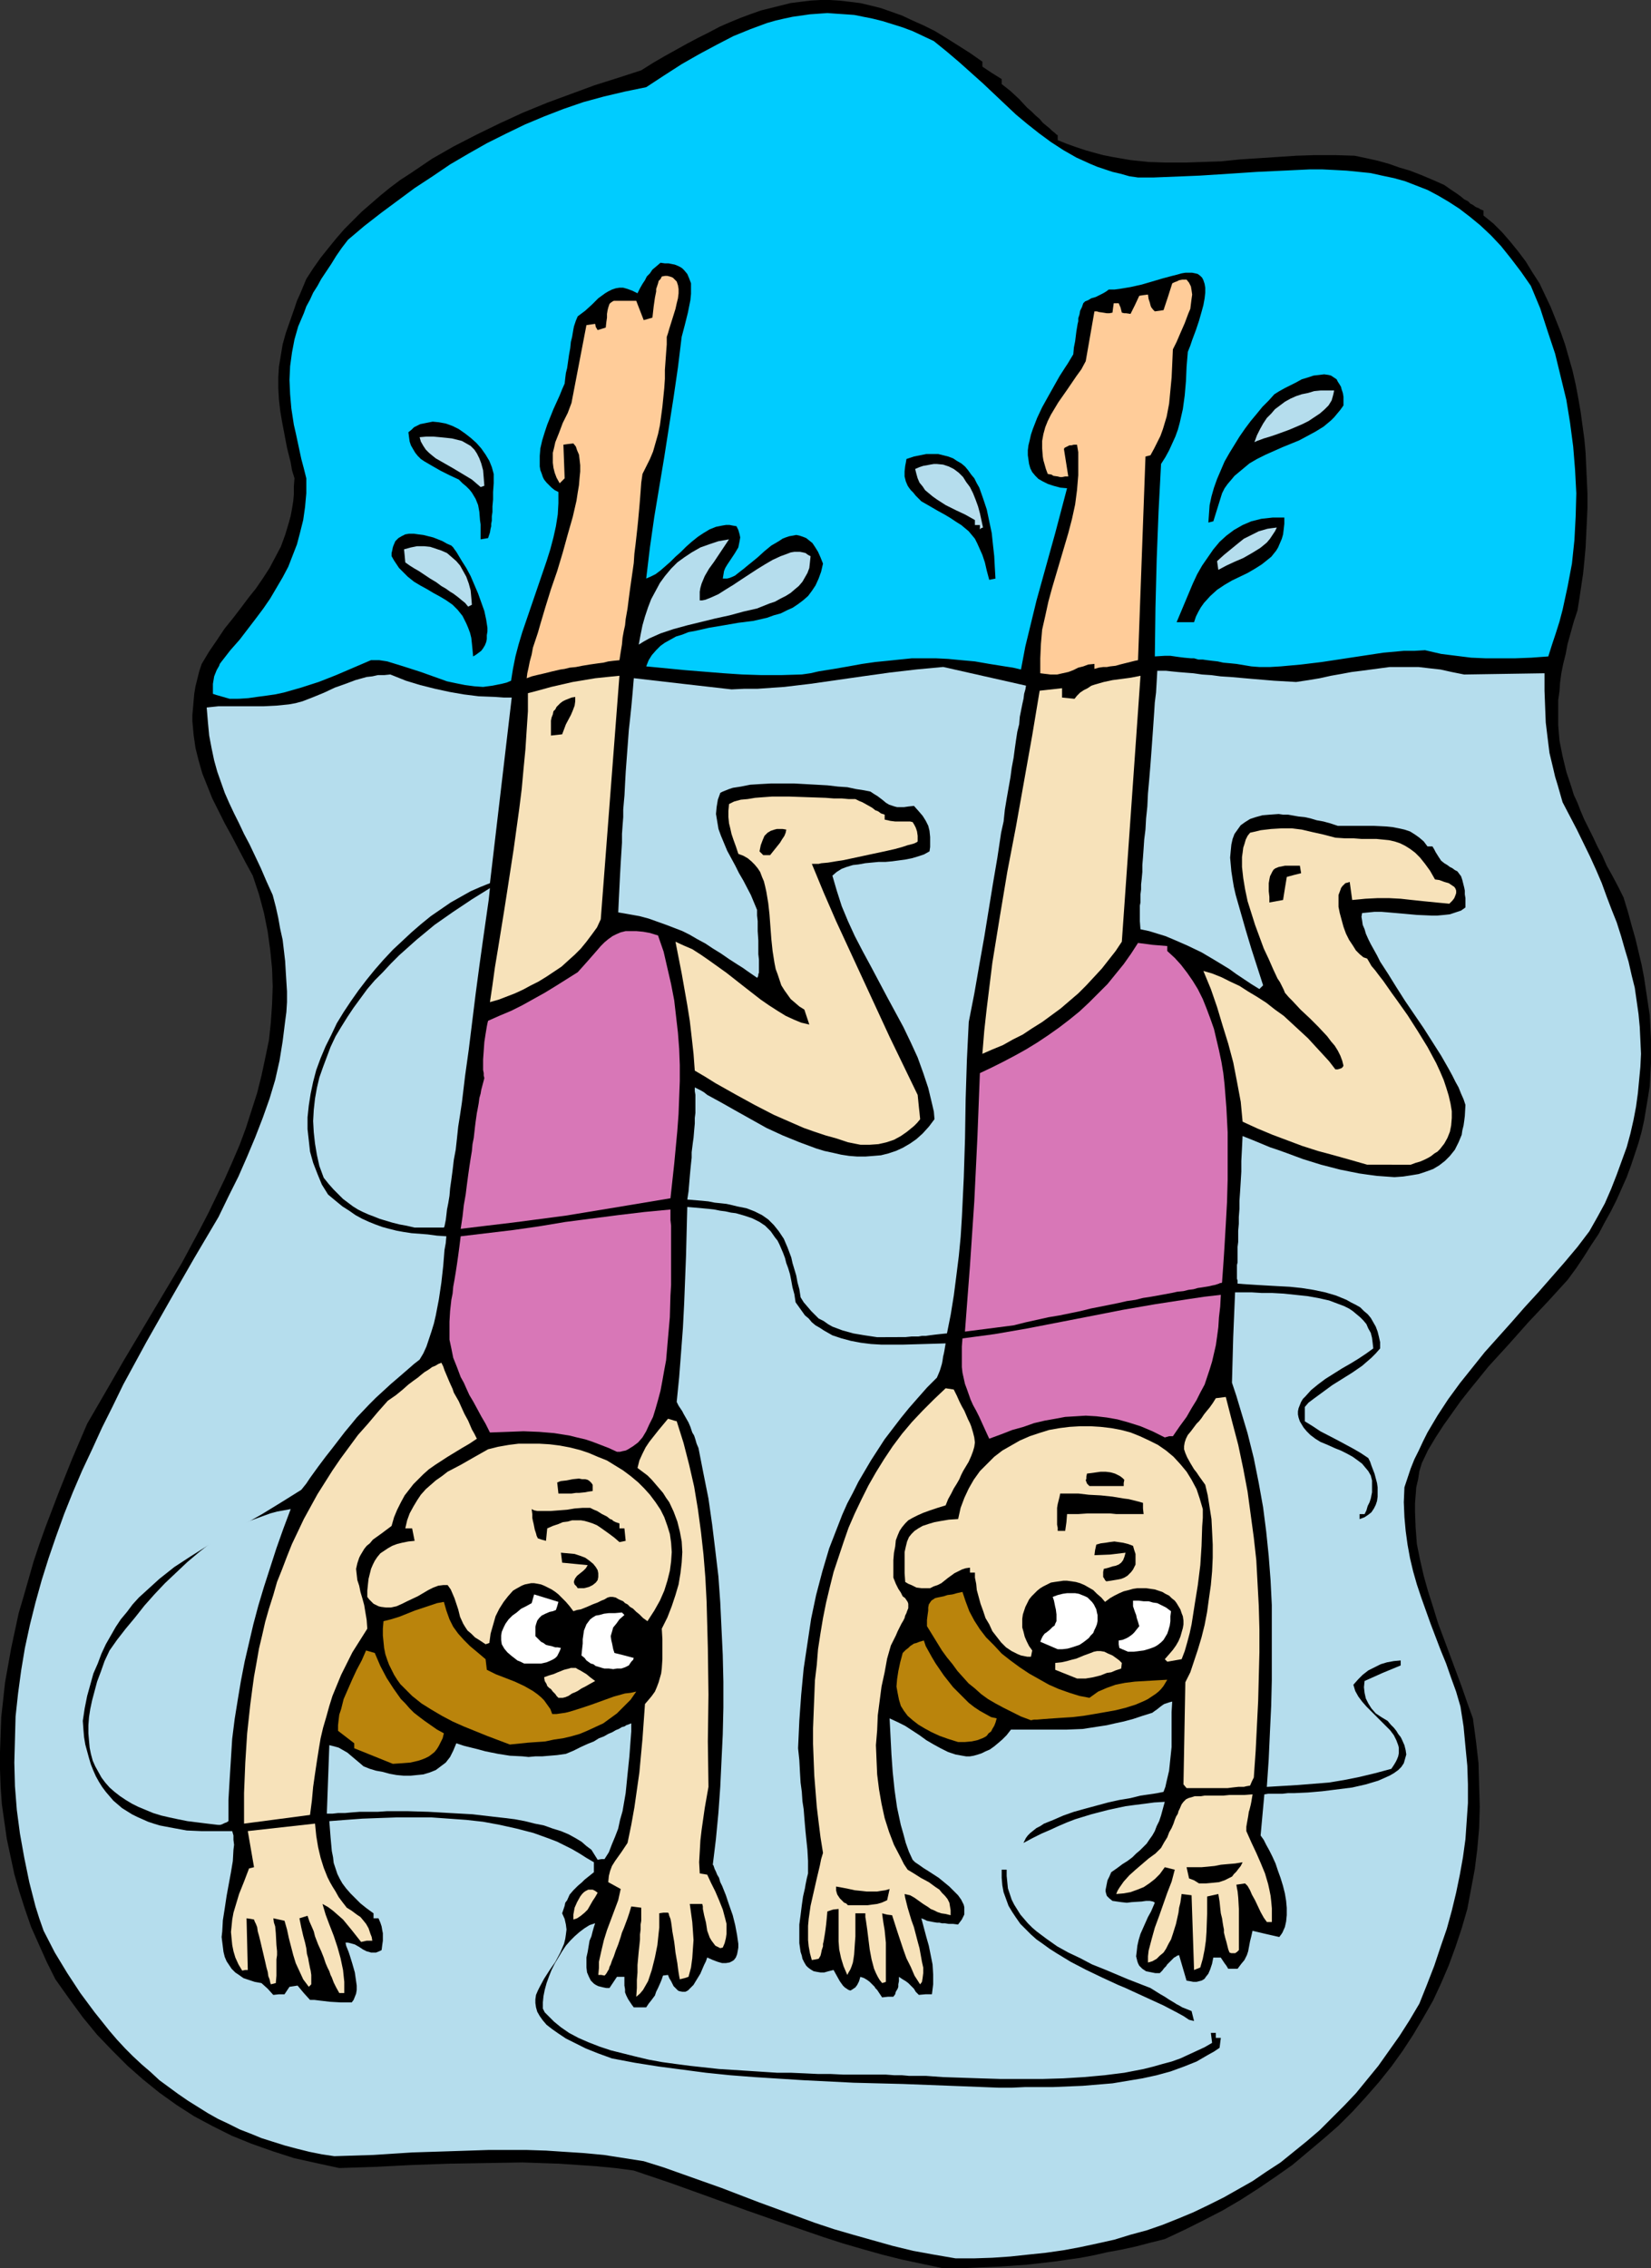
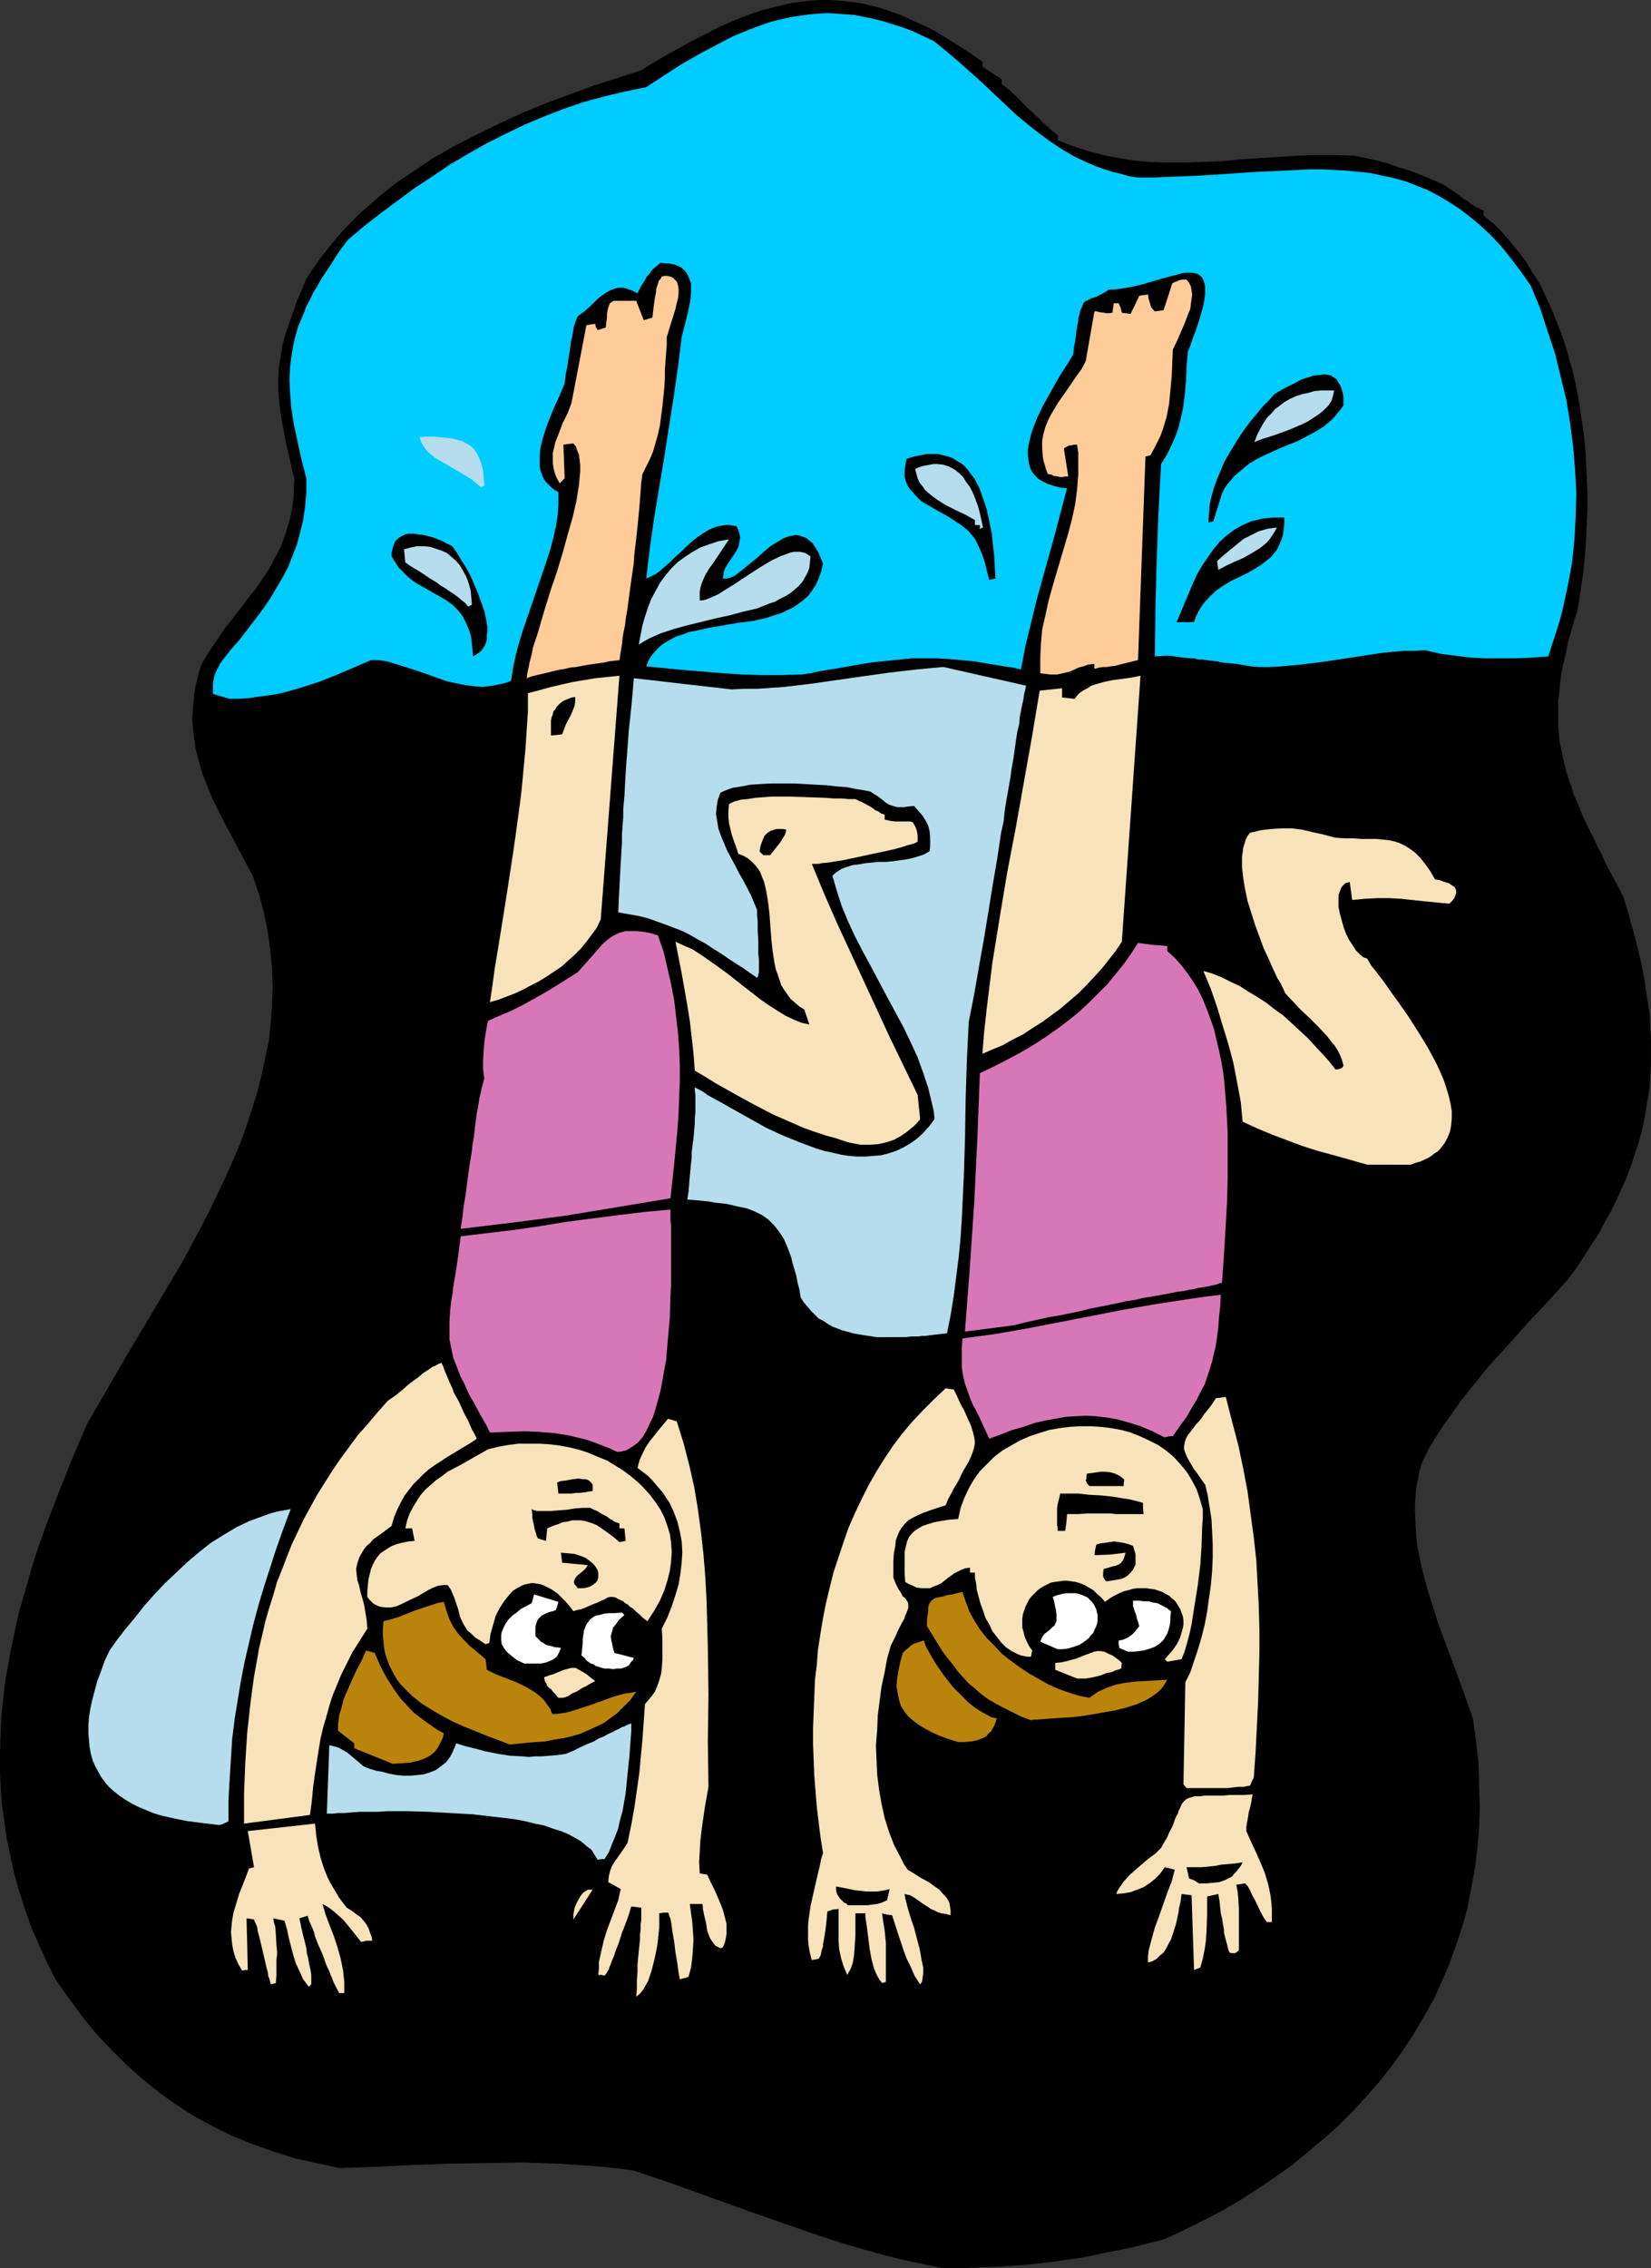
<svg xmlns="http://www.w3.org/2000/svg" xmlns:ns1="http://sodipodi.sourceforge.net/DTD/sodipodi-0.dtd" xmlns:ns2="http://www.inkscape.org/namespaces/inkscape" version="1.0" width="113.377mm" height="155.711mm" id="svg59" ns1:docname="Synchronized Swimming.wmf">
  <rect width="100%" height="100%" fill="#333333" stroke="none" />
  <ns1:namedview id="namedview59" pagecolor="#ffffff" bordercolor="#000000" borderopacity="0.25" ns2:showpageshadow="2" ns2:pageopacity="0.0" ns2:pagecheckerboard="0" ns2:deskcolor="#d1d1d1" ns2:document-units="mm" />
  <defs id="defs1">
    <pattern id="WMFhbasepattern" patternUnits="userSpaceOnUse" width="6" height="6" x="0" y="0" />
  </defs>
  <path style="fill:#000000;fill-opacity:1;fill-rule:evenodd;stroke:none" d="m 244.795,588.515 -5.332,-1.131 -5.332,-1.131 -5.171,-1.293 -5.171,-1.454 -5.009,-1.454 -5.009,-1.616 -9.856,-3.393 -9.695,-3.393 -9.856,-3.555 -9.856,-3.555 -10.018,-3.393 -4.847,-0.646 -5.009,-0.485 -4.847,-0.323 -4.686,-0.323 -4.847,-0.162 -4.686,-0.162 -9.372,0.162 -9.533,0.162 -9.372,0.323 -9.533,0.485 -9.695,0.323 -5.978,-1.293 -5.817,-1.293 -5.494,-1.778 -5.494,-1.939 -5.171,-2.101 -4.847,-2.424 -4.847,-2.585 -4.524,-2.909 -4.524,-3.232 -4.201,-3.393 -4.04,-3.555 -4.04,-4.04 -3.878,-4.04 -3.716,-4.525 -3.555,-4.848 -3.555,-5.009 -2.262,-4.525 -2.101,-4.686 L 8.079,499.963 6.463,495.277 5.009,490.752 3.716,486.228 2.747,481.703 1.777,477.179 1.131,472.654 0.485,468.129 0.162,463.605 0,459.08 v -4.525 l 0.162,-4.525 0.162,-4.525 0.485,-4.363 0.485,-4.525 0.808,-4.525 0.808,-4.525 0.969,-4.525 0.969,-4.525 1.293,-4.363 1.293,-4.525 1.293,-4.525 1.454,-4.363 1.616,-4.525 3.393,-8.888 3.555,-8.888 3.878,-9.049 4.686,-8.08 4.847,-8.403 5.009,-8.403 5.009,-8.403 5.009,-8.403 4.686,-8.726 2.262,-4.363 2.101,-4.363 2.101,-4.363 1.939,-4.363 1.939,-4.525 1.616,-4.363 1.454,-4.525 1.454,-4.525 1.131,-4.525 0.969,-4.525 0.969,-4.686 0.485,-4.525 0.323,-4.686 0.162,-4.686 -0.162,-4.686 -0.485,-4.848 -0.646,-4.686 -0.969,-4.848 -1.293,-4.848 -1.616,-4.848 -1.939,-3.555 -1.777,-3.393 -1.777,-3.393 -1.777,-3.232 -1.616,-3.232 -1.616,-3.232 -1.293,-3.232 -1.293,-3.232 -0.969,-3.393 -0.808,-3.232 -0.485,-3.393 -0.323,-3.555 v -1.616 l 0.162,-1.778 0.162,-1.939 0.162,-1.778 0.323,-1.939 0.485,-1.939 0.485,-1.939 0.646,-1.939 1.939,-3.232 2.101,-3.07 1.939,-2.909 2.101,-2.585 2.101,-2.747 1.939,-2.585 1.939,-2.424 1.777,-2.585 1.777,-2.747 1.454,-2.747 1.454,-2.747 1.131,-3.07 0.969,-3.232 0.485,-1.778 0.323,-1.778 0.323,-1.939 0.162,-1.778 v -2.101 l 0.162,-2.101 -0.646,-2.101 -0.323,-1.939 -0.485,-1.939 -0.485,-1.939 -0.646,-3.393 -0.646,-3.393 -0.485,-2.909 -0.323,-2.909 -0.162,-2.909 v -2.747 l 0.162,-2.747 0.485,-2.909 0.485,-2.909 0.808,-2.909 1.131,-3.232 1.131,-3.232 0.646,-1.939 0.808,-1.778 0.808,-1.939 0.808,-1.939 1.777,-2.747 1.939,-2.747 1.939,-2.424 2.101,-2.585 2.101,-2.424 2.262,-2.262 2.262,-2.262 4.847,-4.201 2.585,-2.101 2.585,-1.939 2.747,-1.778 5.494,-3.717 5.655,-3.232 5.978,-3.07 5.978,-2.909 5.978,-2.747 6.302,-2.585 6.14,-2.262 6.14,-2.262 6.14,-1.939 5.978,-1.939 3.07,-1.939 3.07,-1.778 2.908,-1.616 2.908,-1.616 2.747,-1.454 2.908,-1.454 2.747,-1.454 2.585,-1.131 2.747,-1.131 2.585,-0.97 2.747,-0.97 2.585,-0.646 2.585,-0.646 2.585,-0.646 2.585,-0.323 2.585,-0.323 L 212.963,0 h 2.424 l 2.585,0.162 2.747,0.323 2.585,0.323 2.747,0.646 2.585,0.646 2.747,0.97 2.747,0.97 2.747,1.293 2.908,1.293 2.908,1.454 2.908,1.778 3.07,1.939 3.07,1.939 3.232,2.262 v 1.293 l 2.424,1.616 2.585,1.616 v 1.293 l 2.262,1.778 2.262,2.101 2.101,2.262 1.131,0.97 0.969,0.97 1.131,0.97 0.808,0.97 0.969,0.808 0.808,0.646 0.646,0.646 0.646,0.485 0.485,0.485 0.323,0.162 v 1.293 l 2.424,0.97 2.262,0.808 2.424,0.808 2.262,0.646 2.424,0.646 2.424,0.485 4.686,0.808 4.686,0.485 4.686,0.162 h 4.686 l 4.686,-0.162 4.847,-0.162 4.686,-0.485 9.856,-0.646 4.847,-0.323 5.009,-0.162 h 5.009 l 5.171,0.162 3.07,0.646 2.908,0.646 2.908,0.808 2.747,0.97 2.747,0.808 2.908,1.131 3.07,1.293 2.908,1.293 1.616,1.131 1.454,0.97 1.131,0.808 0.969,0.808 0.969,0.485 0.646,0.646 0.646,0.323 0.646,0.485 0.323,0.162 0.485,0.162 0.485,0.323 0.808,0.323 v 1.293 l 2.585,2.101 2.262,2.262 2.101,2.424 2.101,2.585 1.939,2.585 1.777,2.909 1.777,2.747 1.454,3.07 1.454,3.07 1.293,3.232 1.293,3.232 1.131,3.232 0.969,3.393 0.969,3.393 0.808,3.555 0.646,3.393 0.646,3.717 0.485,3.555 0.485,3.555 0.323,3.555 0.162,3.555 0.162,3.555 0.162,3.555 v 3.555 l -0.162,3.555 -0.162,3.393 -0.162,3.393 -0.323,3.555 -0.323,3.232 -0.485,3.232 -0.485,3.232 -0.485,3.07 -0.969,2.909 -0.808,2.909 -0.808,2.909 -0.485,2.585 -0.646,2.585 -0.485,2.424 -0.323,2.424 -0.162,2.262 -0.323,2.262 v 2.262 2.101 2.101 l 0.162,2.101 0.162,1.939 0.808,4.04 0.969,4.04 1.293,3.878 0.646,2.101 0.969,2.101 0.808,2.101 0.969,2.262 1.131,2.262 1.131,2.262 1.131,2.424 1.293,2.424 1.131,2.585 1.454,2.585 1.454,2.747 1.454,2.909 1.131,3.717 0.969,3.555 0.969,3.393 0.808,3.393 0.808,3.393 0.646,3.393 0.485,3.232 0.485,3.232 0.485,3.232 0.162,3.07 0.162,3.232 v 3.07 3.07 l -0.162,2.909 -0.162,3.07 -0.485,3.07 -0.485,2.909 -0.485,2.909 -0.646,2.909 -0.808,2.909 -0.969,2.909 -0.969,2.909 -1.131,3.07 -1.293,2.909 -1.293,2.909 -1.454,2.909 -1.616,2.909 -1.616,3.07 -1.939,2.909 -1.939,3.07 -1.939,2.909 -2.262,3.07 -5.009,5.494 -5.171,5.494 -5.171,5.817 -5.171,5.656 -4.847,5.979 -2.424,3.07 -4.363,6.14 -2.101,3.232 -1.939,3.232 -1.616,3.393 -0.646,2.101 -0.323,2.101 -0.485,2.101 -0.162,2.101 -0.162,2.101 v 2.101 l 0.162,4.201 0.323,4.201 0.808,4.04 0.969,4.201 1.131,4.04 1.293,4.04 1.293,4.201 3.07,8.241 3.07,8.241 1.454,4.201 1.454,4.04 0.808,5.979 0.646,5.656 0.162,5.817 0.162,5.494 -0.162,5.494 -0.485,5.494 -0.646,5.171 -0.969,5.171 -0.969,5.171 -1.454,5.009 -1.616,4.848 -1.777,4.848 -1.939,4.525 -2.101,4.525 -2.585,4.525 -2.585,4.363 -2.747,4.201 -2.908,4.04 -3.232,4.04 -3.393,3.878 -3.393,3.717 -3.716,3.717 -3.878,3.393 -4.04,3.393 -4.04,3.393 -4.363,3.07 -4.524,3.07 -4.524,2.909 -4.686,2.747 -5.009,2.585 -4.847,2.424 -5.171,2.424 -3.878,0.97 -3.716,0.97 -3.716,0.808 -3.555,0.646 -3.555,0.808 -3.393,0.646 -6.786,0.97 -6.948,0.808 -6.948,0.485 -3.716,0.162 -3.555,0.162 -3.878,0.162 z" id="path1" />
-   <path style="fill:#b5dded;fill-opacity:1;fill-rule:evenodd;stroke:none" d="m 248.026,585.929 -5.655,-0.97 -5.332,-0.97 -5.332,-1.293 -5.171,-1.454 -5.171,-1.454 -5.009,-1.454 -4.847,-1.616 -4.847,-1.778 -9.695,-3.555 -9.695,-3.717 -10.018,-3.555 -5.009,-1.778 -5.171,-1.616 -5.171,-0.808 -5.171,-0.808 -5.171,-0.485 -5.009,-0.323 -4.847,-0.323 -5.009,-0.162 h -5.009 -4.847 l -9.856,0.323 -10.018,0.323 -10.018,0.646 -10.18,0.323 -3.232,-0.485 -3.232,-0.646 -3.232,-0.808 -3.07,-0.808 -3.07,-0.97 -3.07,-0.97 -2.747,-1.131 -2.908,-1.131 -2.908,-1.454 -2.747,-1.293 -2.585,-1.454 -2.585,-1.616 -2.585,-1.616 -2.585,-1.778 -2.424,-1.778 -2.424,-1.778 -2.262,-2.101 -2.262,-1.939 -2.262,-2.101 -2.101,-2.101 -2.101,-2.262 -1.939,-2.262 -3.878,-4.848 -3.716,-5.009 -3.393,-5.171 -3.232,-5.332 -2.908,-5.656 -1.131,-3.232 -0.969,-3.07 -1.616,-6.302 -1.293,-6.302 -1.131,-6.302 -0.808,-6.14 -0.485,-6.14 -0.162,-6.14 0.162,-5.979 0.162,-5.979 0.646,-5.979 0.808,-5.979 0.969,-5.817 1.293,-5.979 1.454,-5.817 1.616,-5.817 1.777,-5.656 1.939,-5.656 2.101,-5.817 2.262,-5.656 2.424,-5.656 2.585,-5.494 2.585,-5.656 2.747,-5.494 2.747,-5.656 5.978,-10.988 6.14,-10.827 6.302,-10.988 6.302,-10.665 2.585,-5.333 2.585,-5.171 2.262,-5.171 2.101,-5.009 1.939,-5.009 1.777,-5.009 1.454,-4.848 1.131,-5.009 0.808,-5.009 0.646,-5.171 0.323,-2.424 0.162,-2.585 v -2.747 l -0.162,-2.585 -0.162,-2.585 -0.162,-2.747 -0.323,-2.747 -0.323,-2.747 -0.646,-2.909 -0.485,-2.747 -0.646,-2.909 -0.808,-3.07 -1.616,-3.555 -1.454,-3.393 -1.454,-3.07 -1.454,-3.07 -1.454,-2.747 -1.293,-2.747 -1.293,-2.585 -1.293,-2.747 -1.131,-2.585 -0.969,-2.747 -0.969,-2.747 -0.808,-2.909 -0.646,-3.07 -0.646,-3.393 -0.323,-3.393 -0.162,-1.939 -0.162,-1.939 3.07,-0.323 h 2.908 5.978 2.908 l 3.232,-0.162 1.616,-0.162 1.616,-0.162 1.777,-0.323 1.777,-0.485 2.908,-1.131 2.747,-1.131 2.747,-1.293 2.747,-0.97 2.585,-0.97 2.908,-0.808 1.454,-0.162 1.454,-0.323 h 1.616 l 1.616,-0.162 4.04,1.616 3.716,1.131 3.878,0.97 3.716,0.808 3.716,0.646 3.878,0.485 4.201,0.162 2.262,0.162 h 2.101 l -5.655,48.154 -2.424,0.97 -2.585,1.131 -2.585,1.454 -2.585,1.454 -2.585,1.778 -2.585,1.778 -2.585,2.101 -2.424,2.101 -2.424,2.262 -2.424,2.262 -2.424,2.585 -2.262,2.585 -2.101,2.585 -2.101,2.747 -1.939,2.747 -1.939,2.909 -1.777,2.909 -1.454,3.07 -1.454,2.909 -1.293,3.07 -1.131,3.07 -0.808,3.07 -0.646,3.07 -0.485,3.07 -0.323,3.07 v 3.07 l 0.323,2.909 0.323,2.909 0.808,2.909 1.131,2.909 1.131,2.747 1.616,2.585 1.939,1.616 1.777,1.454 1.777,1.131 1.616,1.131 1.777,0.97 1.777,0.808 1.616,0.646 1.777,0.646 1.777,0.485 1.939,0.485 1.777,0.323 2.101,0.323 2.101,0.162 2.101,0.162 2.424,0.323 2.424,0.162 -0.162,1.778 -0.323,1.778 -0.323,4.04 -0.485,4.363 -0.646,4.363 -0.808,4.201 -0.485,2.101 -0.646,2.101 -0.646,1.939 -0.646,1.939 -0.808,1.778 -0.969,1.616 -1.454,1.131 -1.293,1.131 -2.424,2.101 -2.262,1.939 -1.939,1.778 -1.939,1.778 -1.777,1.778 -3.232,3.393 -1.454,1.778 -1.616,1.939 -1.616,2.101 -1.616,2.101 -1.777,2.262 -1.939,2.585 -2.101,2.909 -0.969,1.454 -1.293,1.616 -5.171,3.232 -5.009,3.07 -4.847,2.747 -4.847,2.747 -4.524,2.747 -4.363,2.747 -4.201,2.747 -3.878,3.07 -1.777,1.616 -1.777,1.616 -1.777,1.616 -1.616,1.778 -1.454,1.939 -1.616,1.939 -1.293,1.939 -1.293,2.262 -1.293,2.262 -1.131,2.424 -0.969,2.585 -1.131,2.585 -0.808,2.909 -0.808,2.909 -0.646,3.232 -0.485,3.232 0.162,2.262 0.162,1.939 0.323,1.939 0.485,1.778 0.485,1.778 0.485,1.616 0.646,1.616 0.646,1.454 0.808,1.454 0.808,1.293 0.969,1.293 0.969,1.131 0.969,1.131 1.131,0.97 1.131,0.97 1.293,0.808 1.293,0.808 1.293,0.646 1.454,0.646 1.454,0.646 1.454,0.485 1.616,0.485 3.393,0.646 3.555,0.646 3.716,0.162 h 3.878 4.201 l 0.323,1.131 v 1.131 l 0.162,1.293 -0.162,1.293 -0.162,2.909 -0.485,2.909 -1.131,6.14 -0.485,3.232 -0.485,3.07 -0.162,2.909 -0.162,1.454 0.162,1.293 0.162,1.293 0.162,1.293 0.323,1.293 0.485,1.131 0.646,0.97 0.646,0.97 0.969,0.97 0.969,0.646 1.131,0.808 1.454,0.485 1.454,0.485 1.777,0.323 1.616,1.454 1.454,1.616 1.454,-0.162 h 1.454 l 0.646,-0.97 0.646,-0.97 2.101,-0.323 1.616,1.939 1.616,1.778 h 1.131 l 1.293,0.162 2.747,0.323 2.747,0.162 h 2.908 l 0.485,-0.646 0.323,-0.808 0.323,-0.808 0.162,-0.97 v -1.131 l -0.162,-1.131 -0.323,-2.262 -0.646,-2.262 -0.646,-2.101 -0.323,-0.97 -0.323,-0.808 -0.323,-0.808 -0.162,-0.808 h 0.646 l 0.646,0.162 1.131,0.323 1.131,0.646 0.969,0.646 0.969,0.485 0.646,0.162 0.485,0.162 h 0.646 0.646 l 0.808,-0.323 0.646,-0.323 0.162,-1.293 0.162,-1.131 v -1.939 l -0.162,-0.808 -0.162,-0.97 -0.323,-0.97 -0.485,-1.131 h -1.293 v -1.293 l -1.777,-1.293 -1.616,-1.293 -1.454,-1.454 -1.131,-1.131 -1.131,-1.293 -0.969,-1.293 -0.646,-1.131 -0.646,-1.293 -0.485,-1.454 -0.485,-1.454 -0.162,-1.454 -0.323,-1.616 -0.162,-1.778 -0.162,-1.778 -0.162,-2.101 -0.162,-2.101 4.201,-0.323 4.363,-0.323 4.363,-0.162 4.524,-0.162 h 4.524 4.524 l 4.524,0.323 4.524,0.323 4.363,0.485 4.363,0.808 4.363,0.97 4.363,1.131 4.04,1.454 2.101,0.808 1.939,0.97 1.939,0.97 1.939,1.131 1.777,1.131 1.939,1.131 v 2.585 l -1.616,1.293 -0.808,0.646 -0.646,0.646 -1.131,0.97 -1.131,1.131 -0.969,1.131 -0.646,1.454 -0.485,0.646 -0.162,0.808 -0.323,0.97 -0.323,0.97 0.646,1.454 0.323,1.454 0.162,1.293 -0.162,1.293 -0.162,1.131 -0.323,1.293 -0.485,1.131 -0.485,1.131 -1.293,2.424 -1.454,2.101 -1.454,2.262 -1.131,2.101 -0.485,0.97 -0.485,1.131 -0.162,1.131 v 0.97 l 0.162,1.131 0.323,1.131 0.646,1.131 0.808,1.131 0.969,1.131 1.454,1.131 1.616,1.131 0.969,0.646 0.969,0.646 1.293,0.646 1.293,0.646 1.293,0.646 1.293,0.646 1.616,0.646 1.616,0.646 1.777,0.646 1.777,0.646 5.978,1.131 6.14,0.97 6.14,0.808 6.14,0.808 6.302,0.646 6.302,0.485 12.765,0.808 12.926,0.646 6.302,0.162 6.463,0.162 12.603,0.485 12.442,0.485 h 3.232 l 3.393,-0.162 h 3.716 3.555 l 3.878,-0.162 3.878,-0.162 3.878,-0.323 3.878,-0.323 3.878,-0.646 3.878,-0.646 3.716,-0.808 3.555,-0.97 3.555,-1.293 3.232,-1.293 3.07,-1.778 1.454,-0.808 1.454,-0.97 0.162,-1.293 0.162,-1.293 h -1.293 v -1.293 h -1.293 l 0.162,1.293 0.162,1.293 -1.939,1.131 -2.101,0.97 -2.101,0.97 -2.101,0.97 -2.262,0.808 -2.424,0.646 -2.262,0.646 -2.585,0.646 -5.009,0.97 -5.171,0.646 -5.332,0.485 -5.332,0.323 -5.494,0.162 h -5.332 -5.332 l -5.332,-0.162 -4.847,-0.162 -4.847,-0.162 -4.524,-0.323 h -2.262 -2.101 l -1.777,-0.162 h -1.939 l -2.262,-0.162 h -2.424 -2.747 -2.908 -2.908 l -3.393,-0.162 h -3.232 l -3.393,-0.162 -3.716,-0.162 h -3.555 l -7.433,-0.485 -7.594,-0.485 -7.433,-0.808 -3.716,-0.485 -3.555,-0.485 -3.555,-0.646 -3.393,-0.808 -3.232,-0.808 -3.232,-0.808 -2.908,-0.97 -2.908,-1.131 -2.585,-1.131 -2.424,-1.293 -2.101,-1.454 -1.777,-1.454 -1.616,-1.616 -0.808,-0.808 -0.485,-0.97 v -1.616 l 0.162,-1.616 0.323,-1.616 0.485,-1.778 0.646,-1.778 0.646,-1.616 0.808,-1.616 0.969,-1.616 0.969,-1.616 0.969,-1.454 1.131,-1.293 1.131,-1.131 1.293,-1.131 1.293,-0.97 1.293,-0.808 1.454,-0.485 -0.323,0.97 -0.323,1.131 -0.323,1.293 -0.485,1.131 -0.485,2.909 -0.323,1.454 v 1.293 1.293 l 0.162,1.293 0.485,1.131 0.485,0.97 0.808,0.808 0.485,0.323 0.646,0.323 0.646,0.162 0.646,0.162 0.808,0.162 h 0.808 l 1.939,-2.909 h 1.939 v 1.293 0.97 l 0.162,0.97 v 0.808 l 0.323,0.808 0.485,0.97 0.646,0.97 0.323,0.485 0.485,0.646 h 3.232 l 0.646,-0.97 0.646,-0.808 0.969,-1.293 0.323,-0.97 0.485,-0.97 0.646,-1.454 0.323,-0.808 0.323,-0.97 1.293,-0.162 0.323,0.808 0.485,0.808 0.323,0.646 0.323,0.646 0.485,0.485 0.323,0.323 0.323,0.323 0.323,0.162 0.808,0.162 h 0.808 l 0.646,-0.323 0.646,-0.646 0.808,-0.808 0.485,-0.808 1.293,-2.101 0.969,-2.262 0.485,-0.97 0.323,-0.97 1.454,0.646 1.293,0.485 1.131,0.323 h 0.969 l 0.969,-0.162 0.646,-0.323 0.485,-0.323 0.485,-0.646 0.323,-0.808 0.162,-0.808 0.162,-0.97 v -0.97 l -0.162,-1.131 -0.162,-1.131 -0.485,-2.585 -0.646,-2.585 -0.969,-2.747 -0.808,-2.424 -0.969,-2.424 -0.485,-0.97 -0.323,-1.131 -0.485,-0.808 -0.323,-0.808 -0.323,-0.646 -0.162,-0.485 -0.162,-0.485 -0.162,-0.162 0.808,-6.625 0.646,-6.787 0.485,-6.787 0.323,-6.787 0.323,-6.787 0.162,-6.948 v -6.787 l -0.162,-6.948 -0.323,-6.787 -0.323,-6.787 -0.485,-6.787 -0.808,-6.787 -0.808,-6.625 -0.969,-6.787 -1.293,-6.464 -1.293,-6.625 -0.485,-1.131 -0.323,-1.131 -0.323,-0.97 -0.485,-0.808 -0.485,-1.454 -0.485,-1.131 -0.646,-1.131 -0.646,-1.131 -0.323,-0.646 -0.969,-1.454 -0.485,-0.97 0.646,-6.464 0.485,-6.302 0.485,-6.464 0.323,-6.302 0.485,-12.443 0.323,-12.604 1.939,0.162 3.555,0.323 1.454,0.162 1.616,0.323 1.293,0.162 1.454,0.323 1.293,0.162 2.262,0.646 1.939,0.646 1.939,0.97 1.454,0.97 1.454,1.454 1.131,1.616 0.646,0.808 0.485,0.97 0.485,1.131 0.485,1.131 0.485,1.293 0.323,1.293 0.485,1.293 0.485,1.616 0.323,1.616 0.323,1.778 0.485,1.778 0.323,2.101 0.808,1.131 0.808,1.131 0.808,1.131 0.969,0.808 0.808,0.97 0.969,0.808 1.131,0.646 0.969,0.646 2.262,1.293 2.424,0.808 2.424,0.646 2.585,0.485 2.585,0.323 2.747,0.162 h 2.747 2.747 l 5.655,-0.162 5.494,-0.162 -0.162,0.97 -0.162,0.97 -0.162,0.808 -0.162,0.646 -0.162,1.131 -0.162,0.808 -0.485,1.616 -0.323,0.808 -0.485,1.131 -2.585,2.585 -2.424,2.747 -2.262,2.585 -2.101,2.585 -2.101,2.747 -2.101,2.747 -1.777,2.747 -1.777,2.747 -1.616,2.747 -1.616,2.747 -1.454,2.909 -1.454,2.747 -1.293,2.909 -1.131,2.909 -1.131,2.909 -1.131,2.909 -1.777,5.979 -1.616,6.14 -1.293,6.14 -0.969,6.464 -0.969,6.464 -0.646,6.787 -0.485,6.787 -0.323,7.11 0.323,3.07 0.162,3.07 0.162,2.747 0.323,2.424 0.162,2.424 0.323,2.101 0.162,2.101 0.162,1.939 0.162,1.778 0.162,1.616 0.323,3.07 0.162,2.909 v 2.909 0.323 l -0.162,0.646 -0.162,0.646 -0.162,0.808 -0.162,0.808 -0.162,0.97 -0.485,2.101 -0.323,2.262 -0.323,2.585 -0.323,2.424 v 2.424 2.424 l 0.323,2.262 0.323,0.97 0.162,0.808 0.485,0.97 0.485,0.808 0.485,0.485 0.646,0.485 0.808,0.485 0.808,0.162 0.969,0.162 h 0.969 l 1.131,-0.323 1.293,-0.323 0.808,1.454 0.808,1.454 0.808,1.131 0.485,0.485 0.485,0.323 0.485,0.323 0.485,0.162 0.323,-0.162 0.485,-0.323 0.485,-0.323 0.485,-0.646 0.485,-0.97 0.323,-1.131 0.969,0.323 0.808,0.485 0.646,0.485 0.646,0.646 0.646,0.646 0.162,0.323 0.485,0.485 0.646,0.97 0.646,0.97 1.454,-0.162 h 1.454 l 0.485,-0.646 0.162,-0.646 0.485,-0.808 0.162,-0.485 v -0.646 l 0.162,-0.808 v -1.131 l 0.969,0.646 0.808,0.485 0.646,0.485 0.485,0.485 0.485,0.485 0.485,0.485 0.485,0.808 0.808,0.808 1.777,-0.162 h 1.616 l 0.323,-2.585 v -2.585 l -0.162,-2.585 -0.485,-2.424 -0.485,-2.424 -0.646,-2.262 -1.293,-4.848 0.808,0.323 0.646,0.323 0.808,0.162 0.808,0.162 0.969,0.162 h 0.646 l 0.646,0.162 h 0.808 l 0.969,0.162 h 1.131 l 1.293,0.162 0.485,-0.646 0.485,-0.646 0.323,-0.646 0.323,-0.646 v -0.646 -0.646 -0.646 l -0.162,-0.646 -0.646,-1.293 -0.808,-1.131 -1.131,-1.131 -1.131,-1.131 -2.747,-2.262 -2.747,-1.778 -1.293,-0.808 -1.131,-0.808 -0.969,-0.646 -0.646,-0.646 -0.969,-2.101 -0.808,-2.262 -0.646,-2.424 -0.646,-2.262 -0.969,-4.525 -0.646,-4.525 -0.485,-4.686 -0.323,-4.525 -0.485,-9.372 2.101,0.97 1.939,0.97 3.716,2.424 1.777,1.293 1.939,1.131 1.777,0.97 1.939,0.97 1.939,0.646 1.777,0.323 0.969,0.162 h 0.969 l 0.969,-0.162 1.131,-0.323 0.969,-0.323 0.969,-0.485 1.131,-0.485 1.131,-0.808 0.969,-0.808 1.131,-0.97 1.131,-1.131 1.131,-1.454 h 12.442 2.101 l 4.04,-0.162 4.201,-0.646 2.101,-0.323 2.101,-0.485 2.262,-0.485 2.424,-0.646 2.424,-0.808 2.585,-0.808 0.646,-0.485 0.485,-0.323 0.808,-0.646 0.646,-0.485 0.485,-0.323 0.969,-0.323 0.485,-0.162 0.646,-0.162 -0.162,2.747 v 2.909 3.07 3.07 l -0.323,3.07 -0.323,3.07 -0.646,2.747 -0.323,1.454 -0.485,1.293 -0.808,0.162 -0.808,0.162 -0.969,0.162 -1.131,0.162 -2.262,0.323 -2.585,0.646 -2.908,0.485 -2.908,0.646 -5.978,1.616 -2.908,0.808 -2.747,0.97 -2.585,1.131 -2.424,0.97 -0.969,0.646 -0.969,0.485 -0.808,0.646 -0.808,0.646 -0.646,0.646 -0.485,0.646 -0.323,0.646 -0.323,0.646 2.424,-1.293 2.262,-1.131 2.262,-0.97 2.101,-0.97 2.262,-0.97 2.101,-0.808 4.201,-1.293 4.363,-1.131 4.524,-0.97 2.424,-0.323 2.585,-0.323 2.424,-0.323 2.747,-0.162 -0.485,1.778 -0.485,1.778 -0.485,1.454 -0.646,1.293 -0.485,1.293 -0.646,1.131 -0.808,1.131 -0.646,0.97 -1.777,1.778 -0.969,0.808 -0.969,0.97 -1.293,0.97 -1.293,0.808 -1.293,0.97 -1.616,1.131 -0.485,1.131 -0.485,0.97 -0.162,0.808 -0.162,0.808 -0.162,0.808 v 0.485 l 0.162,0.646 0.162,0.485 0.323,0.323 0.323,0.323 0.808,0.646 1.131,0.162 1.131,0.162 1.454,0.162 1.293,-0.162 2.585,-0.162 1.131,-0.162 h 0.969 l 0.808,0.162 0.323,0.162 0.162,0.162 -0.485,1.131 -0.485,1.131 -0.808,1.454 -0.646,1.454 -1.293,2.909 -0.485,1.616 -0.323,1.454 -0.162,1.454 -0.162,1.293 0.323,1.293 0.162,0.485 0.323,0.646 0.323,0.323 0.485,0.485 0.485,0.323 0.485,0.323 0.808,0.162 0.808,0.162 0.808,0.162 h 1.131 l 0.646,-0.646 0.485,-0.646 0.485,-0.485 0.323,-0.485 0.808,-0.808 0.485,-0.485 0.485,-0.485 0.323,-0.162 0.485,-0.323 0.485,-0.162 1.939,6.625 0.969,0.162 0.808,0.162 h 0.808 l 0.646,-0.162 0.646,-0.162 0.323,-0.162 0.485,-0.323 0.323,-0.485 0.646,-0.808 0.485,-1.131 0.485,-1.454 0.323,-1.616 h 1.939 l 0.969,1.454 0.485,0.646 0.485,0.808 h 2.424 l 0.969,-1.293 0.808,-0.97 0.646,-1.293 0.323,-0.97 0.485,-2.585 0.162,-0.646 0.162,-0.646 0.323,-1.454 3.393,0.808 3.555,0.808 0.485,-0.646 0.323,-0.485 0.646,-1.454 0.323,-1.454 0.162,-1.616 v -1.939 l -0.162,-1.778 -0.323,-1.939 -0.485,-1.939 -0.646,-2.101 -0.646,-1.778 -0.646,-1.939 -0.808,-1.778 -0.808,-1.616 -0.808,-1.454 -0.646,-1.293 -0.808,-1.131 0.485,-5.333 0.485,-5.333 0.969,-0.162 h 0.969 1.293 1.454 l 1.454,-0.162 h 1.616 l 3.555,-0.162 3.716,-0.323 3.878,-0.485 3.878,-0.485 3.555,-0.808 1.616,-0.485 1.616,-0.485 1.454,-0.646 1.454,-0.646 1.131,-0.646 1.131,-0.808 0.808,-0.808 0.646,-0.97 0.323,-1.131 0.323,-1.131 -0.162,-1.131 -0.323,-1.293 -0.646,-1.454 -0.323,-0.646 -0.646,-0.808 -0.485,-0.808 -0.646,-0.808 -0.808,-0.808 -0.808,-0.97 -1.616,-0.97 -1.454,-0.97 -1.131,-1.293 -0.808,-1.293 -0.646,-1.293 -0.323,-1.454 -0.162,-1.454 0.162,-1.616 4.686,-2.101 4.686,-1.939 v -1.293 l -1.777,0.162 -1.777,0.323 -1.616,0.485 -1.616,0.808 -1.616,0.808 -1.454,1.131 -1.131,1.131 -1.293,1.454 0.485,1.616 0.808,1.454 0.969,1.293 1.131,1.293 2.585,2.585 2.424,2.424 1.131,1.131 0.969,1.293 0.646,1.293 0.485,1.293 0.162,0.646 v 0.808 0.646 l -0.162,0.808 -0.323,0.808 -0.323,0.646 -0.485,0.808 -0.646,0.97 -4.201,1.131 -4.04,0.97 -4.04,0.808 -3.878,0.646 -4.04,0.323 -4.04,0.323 -8.079,0.485 0.485,-7.11 0.323,-7.11 0.323,-6.787 0.162,-6.625 v -6.625 -6.464 -6.464 l -0.323,-6.464 -0.485,-6.302 -0.646,-6.302 -0.808,-6.302 -1.131,-6.302 -1.293,-6.464 -1.616,-6.464 -1.939,-6.464 -0.969,-3.232 -1.131,-3.393 0.323,-11.796 0.485,-11.635 h 0.969 1.131 2.262 l 2.585,0.162 h 2.747 l 2.908,0.162 3.07,0.323 3.07,0.323 2.747,0.485 2.908,0.646 2.585,0.97 1.293,0.485 1.293,0.646 0.969,0.646 0.969,0.808 0.969,0.808 0.808,0.808 0.808,0.97 0.485,1.131 0.646,1.131 0.323,1.293 0.162,1.293 0.162,1.454 -1.777,1.293 -1.939,1.293 -2.101,1.293 -2.262,1.293 -4.363,2.747 -1.939,1.454 -1.777,1.454 -1.454,1.616 -0.646,0.646 -0.485,0.808 -0.323,0.808 -0.323,0.808 -0.162,0.808 v 0.808 l 0.162,0.808 0.323,0.97 0.485,0.808 0.485,0.808 0.808,0.97 0.969,0.97 1.293,0.97 1.293,0.808 1.939,0.808 1.777,0.808 1.616,0.646 1.616,0.808 1.454,0.808 1.131,0.808 1.293,0.97 0.808,0.97 0.808,0.97 0.646,1.131 0.323,1.293 v 1.454 1.616 l -0.323,1.616 -0.323,0.97 -0.485,0.97 -0.323,1.131 -0.485,0.97 h -1.293 v 1.293 l 1.293,-0.485 0.969,-0.646 0.808,-0.646 0.646,-0.97 0.485,-0.97 0.323,-0.97 0.162,-1.131 v -1.131 -1.293 l -0.162,-1.131 -0.646,-2.424 -0.808,-2.101 -0.323,-0.97 -0.485,-0.97 -1.939,-1.293 -1.939,-1.131 -4.201,-2.262 -4.363,-2.262 -1.939,-1.293 -2.101,-1.293 v -3.717 l 0.969,-1.131 1.293,-0.97 2.424,-1.778 2.424,-1.778 2.585,-1.616 2.585,-1.616 2.585,-1.778 2.424,-2.101 1.131,-1.131 1.131,-1.293 v -1.616 l -0.323,-1.454 -0.323,-1.293 -0.485,-1.293 -0.646,-1.131 -0.646,-1.131 -0.808,-0.97 -0.969,-0.808 -0.969,-0.97 -1.131,-0.646 -1.293,-0.646 -1.131,-0.646 -2.747,-1.131 -2.747,-0.808 -3.07,-0.646 -3.07,-0.485 -3.07,-0.323 -3.07,-0.162 -2.908,-0.162 -2.747,-0.162 -2.585,-0.162 -2.262,-0.162 v -0.808 l -0.162,-0.485 v -3.555 l 0.162,-0.646 v -0.97 -0.808 -1.131 -1.131 l 0.162,-1.293 v -1.454 -1.454 l 0.162,-1.778 v -1.778 l 0.162,-2.101 v -2.101 l 0.162,-2.262 0.162,-2.585 0.162,-2.747 v -2.747 l 0.162,-3.07 0.162,-3.393 1.616,0.646 1.616,0.646 1.939,0.808 1.939,0.808 1.939,0.646 2.262,0.808 4.363,1.616 4.686,1.454 5.009,1.293 4.847,0.97 2.262,0.323 2.424,0.323 2.262,0.162 2.262,0.162 2.262,-0.162 2.101,-0.323 1.939,-0.323 1.939,-0.646 1.777,-0.646 1.616,-0.97 1.454,-1.131 1.293,-1.293 1.293,-1.616 0.969,-1.939 0.808,-1.939 0.162,-1.131 0.323,-1.293 0.162,-1.131 0.162,-1.293 0.162,-2.909 -0.485,-1.454 -0.646,-1.454 -0.646,-1.616 -0.808,-1.454 -0.808,-1.616 -0.969,-1.778 -1.939,-3.393 -2.262,-3.555 -2.262,-3.555 -4.847,-7.11 -2.262,-3.555 -2.101,-3.393 -2.101,-3.232 -0.808,-1.616 -0.808,-1.454 -0.808,-1.454 -0.646,-1.293 -0.646,-1.454 -0.323,-1.131 -0.485,-1.131 -0.162,-1.131 -0.162,-0.97 0.162,-0.97 1.616,-0.162 1.616,-0.162 h 1.777 l 1.939,0.162 3.716,0.323 3.555,0.323 3.716,0.162 h 1.616 l 1.777,-0.162 1.454,-0.162 1.454,-0.485 1.454,-0.485 1.131,-0.808 v -1.293 -1.131 l -0.162,-0.97 v -0.97 l -0.162,-0.808 -0.162,-0.646 -0.323,-1.293 -0.323,-0.97 -0.485,-0.646 -0.485,-0.646 -0.646,-0.323 -0.646,-0.485 -0.646,-0.323 -0.646,-0.485 -0.808,-0.485 -0.808,-0.646 -0.646,-0.97 -0.808,-1.293 -0.323,-0.646 -0.485,-0.808 h -1.293 l -0.969,-1.293 -1.131,-0.97 -1.131,-0.808 -1.293,-0.808 -1.454,-0.485 -1.454,-0.323 -1.616,-0.323 -1.616,-0.162 -3.232,-0.162 h -3.232 -3.232 -2.908 l -1.939,-0.646 -1.777,-0.485 -1.777,-0.323 -1.616,-0.485 -1.454,-0.323 -1.616,-0.162 -2.747,-0.485 h -1.293 l -1.131,-0.162 -2.262,0.162 -1.939,0.162 -1.777,0.485 -1.454,0.485 -1.293,0.808 -1.131,0.808 -0.808,1.131 -0.808,1.131 -0.485,1.293 -0.323,1.454 -0.162,1.616 -0.162,1.778 0.162,1.778 0.162,1.778 0.323,2.101 0.323,1.939 0.485,2.101 0.646,2.262 0.646,2.262 1.293,4.525 1.454,4.848 3.07,9.534 -0.969,0.97 -2.101,-1.293 -3.878,-2.585 -1.777,-1.293 -3.716,-2.262 -3.555,-2.101 -3.716,-1.778 -3.716,-1.616 -1.939,-0.808 -2.101,-0.646 -2.101,-0.646 -2.262,-0.485 -0.162,-2.101 v -1.293 -1.131 -1.616 l 0.162,-0.808 v -0.97 -1.131 l 0.162,-1.293 v -1.293 l 0.162,-1.454 0.162,-1.778 v -1.778 l 0.162,-1.939 0.162,-2.262 0.162,-2.424 0.323,-2.585 0.162,-2.909 0.323,-3.07 0.162,-3.393 0.323,-3.555 0.323,-3.878 0.323,-4.363 0.323,-4.525 0.323,-4.686 0.162,-2.585 0.323,-2.585 0.162,-2.747 0.162,-2.909 h 0.969 1.293 l 1.454,0.162 1.616,0.162 1.939,0.162 2.101,0.162 2.262,0.323 2.424,0.162 2.424,0.323 2.585,0.162 5.494,0.485 5.817,0.485 5.655,0.323 3.232,-0.485 2.908,-0.485 2.908,-0.646 2.747,-0.485 2.585,-0.485 2.585,-0.323 4.847,-0.646 2.424,-0.323 h 2.424 2.585 2.585 l 2.747,0.323 2.908,0.323 2.908,0.646 3.232,0.646 10.341,-0.162 10.503,-0.162 v 4.525 l 0.162,4.201 0.162,4.04 0.485,4.04 0.485,3.878 0.969,4.04 0.485,2.101 0.646,2.101 0.646,2.262 0.646,2.262 3.716,7.11 3.393,6.948 1.616,3.555 1.454,3.393 1.293,3.555 1.293,3.393 1.293,3.232 1.131,3.555 0.969,3.393 0.969,3.232 0.808,3.555 0.808,3.232 0.485,3.393 0.485,3.393 0.323,3.393 0.162,3.393 0.162,3.555 -0.162,3.393 -0.323,3.393 -0.323,3.393 -0.485,3.555 -0.646,3.393 -0.808,3.555 -0.969,3.555 -1.293,3.555 -1.293,3.555 -1.454,3.717 -1.616,3.717 -1.939,3.555 -2.101,3.717 -3.07,4.04 -3.393,4.04 -6.786,7.756 -3.555,3.878 -3.393,3.878 -6.948,7.756 -3.232,4.04 -3.232,4.04 -3.07,4.201 -2.747,4.201 -2.585,4.363 -1.131,2.262 -1.131,2.424 -1.131,2.262 -0.969,2.424 -0.808,2.424 -0.808,2.424 -0.162,3.878 0.162,3.878 0.323,3.555 0.485,3.555 0.646,3.555 0.808,3.393 0.969,3.393 1.131,3.393 2.424,6.787 2.585,6.787 1.454,3.555 1.293,3.717 1.293,3.555 1.131,3.878 0.808,5.171 0.485,5.171 0.485,5.009 0.162,4.848 v 4.848 l -0.323,4.686 -0.323,4.686 -0.646,4.686 -0.808,4.525 -0.969,4.686 -1.131,4.686 -1.293,4.686 -1.616,4.686 -1.616,4.848 -1.939,5.009 -1.939,4.848 -2.585,4.363 -2.585,4.04 -2.747,3.878 -2.747,3.878 -2.908,3.555 -2.908,3.555 -3.07,3.232 -3.232,3.232 -3.07,3.07 -3.393,2.909 -3.393,2.747 -3.393,2.747 -3.716,2.424 -3.555,2.424 -3.716,2.101 -3.716,2.101 -3.878,1.939 -4.04,1.939 -3.878,1.616 -4.04,1.616 -4.201,1.454 -4.201,1.131 -4.201,1.293 -4.363,0.97 -4.524,0.97 -4.363,0.808 -4.524,0.646 -4.686,0.485 -4.524,0.485 -4.686,0.323 -4.847,0.162 z" id="path2" />
  <path style="fill:#000000;fill-opacity:1;fill-rule:evenodd;stroke:none" d="m 308.619,524.04 -1.454,-0.97 -1.777,-0.97 -3.393,-1.778 -3.878,-1.778 -3.878,-1.778 -2.101,-0.97 -1.939,-0.808 -4.201,-1.939 -4.04,-1.939 -4.04,-2.101 -3.716,-2.262 -1.777,-1.131 -1.777,-1.293 -1.616,-1.131 -1.454,-1.293 -1.454,-1.454 -1.293,-1.293 -1.131,-1.616 -0.969,-1.454 -0.969,-1.616 -0.646,-1.778 -0.646,-1.778 -0.323,-1.778 -0.162,-1.939 v -2.101 h 1.293 v 1.616 l 0.162,1.616 0.162,1.616 0.485,1.454 0.485,1.454 0.646,1.293 0.808,1.293 0.808,1.293 0.969,1.131 0.969,1.131 1.131,1.131 1.131,0.97 2.585,1.939 2.747,1.939 2.908,1.616 3.07,1.454 3.07,1.616 3.232,1.293 3.07,1.293 3.07,1.293 2.908,1.131 2.908,1.131 1.293,0.808 1.293,0.808 1.131,0.646 0.969,0.646 0.808,0.485 0.808,0.485 0.485,0.323 0.646,0.323 0.808,0.485 0.808,0.323 0.808,0.323 0.808,0.323 0.323,1.293 0.323,1.293 z" id="path3" />
  <path style="fill:#f7e2ba;fill-opacity:1;fill-rule:evenodd;stroke:none" d="m 165.135,518.061 0.162,-2.262 v -2.101 l 0.162,-1.939 v -1.939 l 0.162,-1.778 0.162,-1.778 0.162,-1.454 0.162,-1.616 v -1.293 l 0.162,-1.293 v -1.293 l 0.162,-0.97 v -1.131 -0.808 -0.808 -0.646 l -1.293,-0.162 -1.293,-0.162 -0.485,1.616 -0.485,1.454 -0.485,1.293 -0.485,1.293 -0.485,1.131 -0.323,1.131 -0.323,0.97 -0.323,0.97 -0.646,1.616 -0.485,1.454 -0.485,1.131 -0.323,0.97 -0.323,0.646 -0.162,0.646 -0.323,0.485 -0.162,0.323 -0.323,0.485 -0.323,0.323 -0.808,-0.162 h -0.808 l 0.162,-1.778 v -1.616 l 0.323,-1.454 0.323,-1.454 0.646,-2.747 0.808,-2.585 0.969,-2.585 0.969,-2.585 0.969,-2.585 0.646,-2.909 -3.232,-1.778 0.162,-1.616 0.323,-1.293 0.485,-1.293 0.808,-1.293 1.616,-2.262 1.616,-2.424 0.969,-4.686 0.808,-4.525 0.646,-4.525 0.646,-4.525 0.808,-8.726 0.646,-9.049 0.969,-1.131 0.808,-0.97 0.808,-1.131 0.485,-1.131 0.485,-1.293 0.323,-1.131 0.323,-1.131 0.162,-1.293 0.162,-2.424 v -2.585 -2.585 l -0.162,-2.747 1.454,-2.909 1.131,-2.909 0.969,-2.909 0.808,-2.747 0.485,-2.909 0.323,-2.747 0.162,-2.747 -0.162,-2.747 -0.485,-2.585 -0.646,-2.585 -0.969,-2.585 -1.131,-2.424 -0.808,-1.131 -0.808,-1.293 -0.969,-1.131 -0.969,-1.131 -0.969,-1.131 -1.131,-1.131 -1.293,-0.97 -1.293,-0.97 0.485,-1.939 0.808,-1.778 0.808,-1.616 0.969,-1.454 2.424,-3.07 2.424,-2.909 1.131,0.323 0.485,0.162 0.646,0.162 1.777,5.656 1.454,5.656 1.293,5.656 0.969,5.817 0.808,5.979 0.646,5.817 0.485,5.979 0.323,6.14 0.162,5.979 0.162,6.14 0.162,12.119 -0.162,12.119 0.162,11.796 -0.969,5.494 -0.808,5.656 -0.323,2.747 -0.162,2.909 -0.162,2.747 0.162,2.909 1.939,0.323 0.969,2.101 1.131,2.262 0.969,2.262 0.969,2.424 0.646,2.424 0.323,1.293 v 1.293 1.293 l -0.162,1.131 -0.323,1.293 -0.485,1.131 -0.646,0.162 -0.646,-0.323 -0.646,-0.323 -0.485,-0.646 -0.485,-0.646 -0.485,-0.808 -0.646,-1.778 -0.323,-2.101 -0.485,-1.939 -0.162,-0.808 -0.162,-0.808 v -0.646 l -0.162,-0.646 h -3.232 l 0.646,4.686 0.162,2.262 0.162,2.424 -0.162,2.262 -0.162,2.424 -0.323,2.424 -0.646,2.424 -0.969,0.323 -1.293,0.323 -0.162,-0.808 -0.162,-0.97 -0.162,-1.131 -0.162,-1.293 -0.485,-2.747 -0.162,-1.454 -0.162,-1.293 -0.485,-2.747 -0.162,-1.293 -0.162,-1.131 -0.162,-0.808 -0.323,-0.808 -0.162,-0.646 -0.162,-0.162 h -1.131 l -1.131,0.162 v 1.131 1.131 1.454 l -0.162,1.454 -0.323,3.07 -0.646,3.232 -0.808,3.232 -0.485,1.454 -0.485,1.454 -0.646,1.131 -0.646,1.131 -0.808,0.97 z" id="path4" />
  <path style="fill:#f7e2ba;fill-opacity:1;fill-rule:evenodd;stroke:none" d="m 88.061,517.092 -0.808,-1.454 -0.646,-1.293 -0.485,-1.293 -0.323,-0.646 -0.323,-0.97 -0.485,-0.97 -0.485,-1.131 -0.485,-1.454 -0.646,-1.616 -0.808,-1.778 -0.808,-2.101 -0.323,-1.293 -0.485,-1.131 -0.646,-1.454 -0.485,-1.454 -2.101,0.646 0.485,2.424 0.485,2.101 0.485,1.778 0.323,1.454 0.162,1.454 0.323,1.131 0.162,0.97 0.162,0.808 0.162,0.808 0.162,0.646 0.162,1.131 v 1.131 1.293 l -0.323,0.323 -0.323,0.323 -1.454,-1.939 -0.969,-2.101 -0.969,-2.101 -0.646,-2.101 -1.131,-4.363 -0.485,-2.262 -0.646,-2.262 -1.454,-0.323 -1.454,-0.323 0.162,1.131 0.323,0.97 0.162,1.778 0.162,3.07 0.162,1.616 v 0.97 l -0.162,1.131 v 1.293 1.293 1.616 l -0.162,1.939 -1.293,0.323 -0.162,-0.485 -0.162,-0.808 -0.323,-0.808 -0.162,-1.131 -0.323,-1.131 -0.323,-1.454 -1.293,-5.494 -0.323,-1.293 -0.323,-1.131 -0.162,-1.131 -0.323,-0.808 -0.323,-0.646 -0.162,-0.485 -0.808,-0.162 -1.131,-0.162 0.162,6.625 0.162,6.787 h -0.646 l -0.808,0.162 -0.969,-1.616 -0.808,-1.778 -0.485,-1.616 -0.323,-1.616 -0.162,-1.616 -0.162,-1.778 0.162,-1.616 0.162,-1.616 0.323,-1.778 0.485,-1.616 0.969,-3.232 1.293,-3.232 1.293,-3.393 0.646,-0.162 0.646,-0.162 -1.616,-9.372 8.725,-0.97 8.725,-0.97 0.162,1.616 0.162,1.616 0.485,2.909 0.646,2.747 0.808,2.585 0.969,2.424 0.646,1.293 0.646,1.131 0.808,1.293 0.808,1.454 0.969,1.293 1.131,1.454 1.293,0.808 1.293,0.97 0.969,0.646 0.808,0.97 0.646,0.808 0.646,1.131 0.485,1.454 0.323,0.808 0.162,0.97 h -1.454 l -1.454,0.323 -2.424,-3.07 -2.262,-2.747 -1.293,-1.131 -1.293,-1.131 -1.293,-0.97 -1.454,-0.808 0.808,2.747 0.969,2.585 1.131,2.909 0.969,2.909 0.808,2.909 0.646,3.07 0.323,3.07 v 1.454 1.454 z" id="path5" />
  <path style="fill:#f7e2ba;fill-opacity:1;fill-rule:evenodd;stroke:none" d="m 228.96,514.506 -0.646,-0.808 -0.485,-0.808 -0.485,-0.97 -0.485,-1.131 -0.646,-2.424 -0.485,-2.585 -0.323,-2.585 -0.323,-2.585 -0.323,-2.262 -0.162,-0.97 v -0.97 h -2.585 v 0.808 0.808 4.363 l -0.162,2.262 -0.162,2.424 -0.162,1.131 -0.162,0.97 -0.323,0.97 -0.323,0.808 -0.485,0.808 -0.323,0.646 -0.969,-2.262 -0.646,-2.101 -0.485,-2.262 -0.162,-2.101 v -4.201 -4.201 l -1.454,0.162 -1.454,0.485 -0.162,1.778 -0.162,1.616 -0.162,1.293 -0.162,1.131 -0.162,0.97 -0.162,0.97 -0.162,0.646 v 0.646 l -0.323,0.97 -0.162,0.808 -0.162,0.646 -0.485,0.808 -0.808,0.162 -0.969,0.162 -0.485,-1.778 -0.323,-1.778 -0.162,-1.616 v -1.778 -1.939 l 0.162,-1.778 0.485,-3.393 0.808,-3.555 0.808,-3.555 0.808,-3.393 0.323,-1.616 0.485,-1.616 -0.646,-4.04 -0.485,-3.878 -0.485,-4.04 -0.323,-4.04 -0.323,-4.04 -0.162,-4.04 -0.162,-4.201 v -4.04 l 0.162,-4.201 0.162,-4.04 0.162,-4.201 0.485,-4.04 0.323,-4.04 0.646,-4.201 0.646,-3.878 0.808,-4.04 0.969,-4.04 0.969,-3.878 1.293,-3.878 1.293,-3.878 1.293,-3.717 1.616,-3.717 1.777,-3.717 1.777,-3.555 1.939,-3.393 2.101,-3.393 2.262,-3.393 2.424,-3.232 2.585,-3.07 2.747,-2.909 2.908,-2.909 3.07,-2.909 2.101,0.323 0.808,1.616 0.646,1.454 0.646,1.293 0.646,1.131 0.485,1.131 0.485,1.131 0.485,0.97 0.323,0.808 0.485,1.616 0.323,1.293 0.162,1.293 -0.162,1.131 -0.323,1.131 -0.485,1.293 -0.646,1.454 -0.969,1.616 -0.485,0.808 -0.485,0.97 -0.485,1.131 -0.646,1.131 -0.808,1.293 -0.646,1.293 -0.808,1.454 -0.646,1.616 -2.101,0.646 -1.939,0.646 -1.777,0.646 -1.454,0.646 -1.293,0.646 -1.131,0.646 -0.808,0.808 -0.808,0.97 -0.646,0.97 -0.485,1.131 -0.485,1.293 -0.162,1.616 -0.323,1.616 -0.162,1.939 v 2.101 2.424 l 0.323,0.808 0.323,0.808 0.646,1.293 0.646,0.97 0.485,0.97 0.646,0.485 0.323,0.485 0.323,0.485 0.162,0.485 v 0.485 0.646 l -0.323,0.808 -0.162,0.485 -0.323,0.646 -0.162,0.646 -0.323,0.646 -0.485,0.808 -0.485,0.97 -0.485,0.97 -0.485,1.131 -0.646,1.293 -0.646,1.293 -0.969,3.393 -0.646,3.555 -0.808,3.717 -0.485,3.717 -0.485,3.717 -0.162,3.878 -0.323,3.878 0.162,3.878 0.162,3.717 0.485,3.878 0.646,3.717 0.808,3.717 1.131,3.555 1.293,3.393 1.777,3.393 0.808,1.616 0.969,1.454 1.616,0.97 1.777,1.131 2.101,1.131 1.777,1.293 0.969,0.646 0.646,0.808 0.808,0.808 0.646,0.808 0.485,0.97 0.162,0.97 0.162,0.97 v 1.293 l -1.293,-0.323 -1.131,-0.162 -0.969,-0.323 -0.969,-0.485 -0.808,-0.323 -0.646,-0.485 -1.293,-0.808 -1.131,-0.808 -1.131,-0.808 -1.131,-0.646 -1.454,-0.323 0.162,0.97 0.323,1.293 0.323,1.293 0.485,1.616 0.485,1.616 0.646,1.778 0.969,3.717 0.485,1.778 0.323,1.778 0.323,1.778 0.323,1.454 v 1.454 l -0.162,1.293 -0.162,0.97 -0.485,0.646 -1.454,-2.262 -0.969,-2.262 -1.131,-2.262 -0.808,-2.262 -1.454,-4.363 -1.454,-4.525 -1.293,-0.162 -1.293,-0.323 0.162,1.293 0.162,1.131 0.162,0.97 0.162,0.97 0.323,3.232 v 1.778 0.97 1.131 6.302 l -0.485,0.162 z" id="path6" />
  <path style="fill:#f7e2ba;fill-opacity:1;fill-rule:evenodd;stroke:none" d="m 309.912,511.113 -0.646,-19.391 -1.293,-0.162 -1.293,-0.162 -0.162,1.131 -0.162,1.131 -0.323,1.293 -0.162,1.293 -0.646,2.909 -0.808,2.585 -0.485,1.454 -0.646,1.131 -0.646,1.293 -0.646,0.97 -0.969,0.808 -0.808,0.808 -1.131,0.646 -1.131,0.323 v -1.616 l 0.162,-1.454 0.808,-3.07 0.808,-2.909 1.131,-3.07 2.101,-5.979 1.131,-2.909 0.808,-3.07 -1.293,-0.323 -1.293,-0.323 -1.293,1.778 -1.293,1.293 -1.454,1.131 -1.454,0.97 -1.616,0.646 -1.777,0.646 -1.777,0.323 -1.939,0.162 0.323,-0.808 0.485,-0.808 1.131,-1.616 1.454,-1.616 1.616,-1.454 3.393,-2.909 1.777,-1.293 1.454,-1.454 0.808,-1.454 0.808,-1.293 0.485,-1.293 0.646,-1.131 0.485,-1.131 0.323,-0.97 0.323,-0.808 0.485,-0.808 0.162,-0.646 0.323,-0.646 0.485,-1.131 0.485,-0.646 0.646,-0.646 0.646,-0.323 1.131,-0.323 0.485,-0.162 h 0.808 0.808 l 0.969,-0.162 h 0.969 1.131 1.293 1.454 l 1.616,-0.162 h 1.777 2.101 l 2.101,-0.162 -0.162,0.97 -0.162,0.97 -0.162,0.808 -0.162,0.646 -0.162,0.646 -0.162,0.485 -0.162,1.131 -0.323,1.778 -0.162,0.97 v 1.131 l 1.293,2.909 1.293,2.747 1.131,2.585 1.131,2.747 0.808,2.747 0.323,1.454 0.323,1.616 0.162,1.454 0.162,1.778 v 1.778 1.778 h -1.293 l -0.808,-1.131 -0.808,-1.454 -1.454,-3.07 -0.808,-1.454 -0.485,-1.131 -0.646,-1.131 -0.323,-0.323 -0.323,-0.323 -2.262,0.323 0.162,0.97 0.162,0.808 0.162,1.616 0.162,2.909 v 1.778 1.131 7.756 l -0.323,0.323 -0.162,0.162 -0.485,0.323 h -0.646 -0.323 l -0.485,-0.162 -0.323,-0.808 -0.162,-0.646 -0.323,-1.293 -0.323,-1.131 -0.323,-1.293 v -0.808 l -0.162,-0.808 -0.162,-0.97 -0.162,-1.131 -0.323,-1.293 -0.162,-1.454 -0.162,-1.616 -0.323,-1.939 -1.454,0.323 -1.454,0.323 v 4.525 l -0.162,4.686 -0.162,2.262 -0.323,2.262 -0.485,2.424 -0.646,2.262 -0.808,0.323 z" id="path7" />
-   <path style="fill:#f7e2ba;fill-opacity:1;fill-rule:evenodd;stroke:none" d="m 148.816,498.024 v -0.646 -0.646 l 0.323,-1.778 0.646,-1.454 0.808,-1.454 0.485,-0.646 0.485,-0.485 0.485,-0.323 0.646,-0.323 h 0.485 0.646 l 0.646,0.323 0.646,0.485 -0.646,1.131 -0.646,0.97 -0.646,1.131 -0.646,1.131 -0.808,0.808 -0.969,0.808 -0.969,0.646 z" id="path8" />
+   <path style="fill:#f7e2ba;fill-opacity:1;fill-rule:evenodd;stroke:none" d="m 148.816,498.024 v -0.646 -0.646 l 0.323,-1.778 0.646,-1.454 0.808,-1.454 0.485,-0.646 0.485,-0.485 0.485,-0.323 0.646,-0.323 h 0.485 0.646 z" id="path8" />
  <path style="fill:#000000;fill-opacity:1;fill-rule:evenodd;stroke:none" d="m 220.073,494.307 -0.485,-0.485 -0.485,-0.162 -0.646,-0.646 -0.485,-0.485 -0.323,-0.485 -0.323,-0.485 -0.162,-0.485 -0.162,-0.646 v -0.97 l 1.777,0.323 1.616,0.323 1.454,0.323 1.616,0.162 1.454,0.162 h 1.777 0.969 l 0.969,-0.162 1.131,-0.162 1.131,-0.323 -0.323,1.454 -0.323,1.454 -1.454,0.646 -1.131,0.323 -1.293,0.162 -1.131,0.162 h -2.585 -1.131 z" id="path9" />
  <path style="fill:#000000;fill-opacity:1;fill-rule:evenodd;stroke:none" d="m 311.204,488.652 -1.293,-0.808 -1.293,-0.485 -0.323,-1.454 -0.323,-1.454 h 1.939 1.939 l 3.393,-0.323 1.616,-0.323 1.777,-0.162 1.939,-0.162 1.939,-0.323 -0.485,0.97 -0.646,0.808 -0.485,0.646 -0.646,0.646 -0.485,0.646 -0.646,0.323 -1.293,0.646 -1.454,0.485 -1.616,0.162 -1.777,0.162 z" id="path10" />
  <path style="fill:#b5dded;fill-opacity:1;fill-rule:evenodd;stroke:none" d="m 155.117,482.511 -0.808,-1.293 -0.808,-1.293 -1.293,-0.97 -1.293,-1.131 -1.616,-0.97 -1.777,-0.97 -1.939,-0.808 -2.101,-0.646 -2.262,-0.808 -2.424,-0.485 -2.585,-0.646 -2.585,-0.485 -2.585,-0.323 -2.908,-0.323 -5.494,-0.646 -5.817,-0.323 -5.655,-0.323 -5.494,-0.162 h -5.171 l -2.424,0.162 h -2.424 -2.262 l -2.101,0.162 -1.777,0.162 h -1.777 l -1.454,0.162 h -1.454 l 0.323,-8.888 0.323,-8.888 1.293,0.323 1.131,0.323 1.131,0.646 1.131,0.646 2.101,1.778 0.969,0.808 1.131,0.97 1.616,0.646 1.616,0.485 1.777,0.323 1.777,0.485 1.777,0.323 1.777,0.162 h 1.939 l 1.616,-0.162 1.616,-0.162 1.616,-0.485 1.616,-0.646 1.293,-0.97 1.293,-0.97 1.131,-1.454 0.808,-1.616 0.808,-1.939 1.939,0.646 1.939,0.485 1.939,0.485 1.777,0.485 3.232,0.646 3.07,0.485 3.232,0.162 1.616,0.162 1.777,-0.162 h 1.777 l 1.939,-0.162 1.939,-0.162 2.262,-0.323 1.939,-0.808 1.939,-0.97 1.777,-0.808 1.616,-0.646 1.293,-0.808 1.293,-0.485 1.131,-0.646 1.131,-0.485 0.808,-0.485 0.808,-0.323 0.808,-0.485 0.646,-0.162 0.485,-0.323 0.485,-0.162 0.808,-0.323 v 2.101 l -0.162,2.101 -0.323,4.363 -0.485,4.686 -0.485,4.848 -0.808,4.686 -0.646,2.262 -0.485,2.262 -0.808,2.101 -0.808,1.939 -0.808,2.101 -1.131,1.778 h -0.808 z" id="path11" />
  <path style="fill:#b5dded;fill-opacity:1;fill-rule:evenodd;stroke:none" d="m 56.553,473.462 -2.747,-0.323 -2.585,-0.323 -2.585,-0.323 -2.424,-0.485 -2.262,-0.485 -2.101,-0.485 -2.101,-0.646 -1.939,-0.808 -1.939,-0.808 -1.616,-0.808 -1.616,-0.97 -1.454,-0.97 -1.454,-1.131 -1.293,-1.131 -1.131,-1.293 -0.969,-1.293 -0.808,-1.454 -0.808,-1.454 -0.646,-1.454 -0.485,-1.778 -0.323,-1.616 -0.162,-1.778 -0.162,-1.939 v -2.101 l 0.162,-2.101 0.323,-2.101 0.485,-2.262 0.646,-2.424 0.646,-2.424 0.969,-2.585 0.969,-2.747 1.293,-2.747 1.939,-2.747 2.262,-2.909 2.424,-2.909 2.424,-3.07 2.585,-2.909 2.747,-2.909 2.908,-2.747 2.908,-2.747 3.07,-2.585 3.07,-2.424 3.393,-2.101 3.232,-1.939 3.393,-1.616 1.777,-0.646 1.777,-0.646 1.777,-0.646 1.777,-0.485 1.777,-0.323 1.777,-0.323 -1.939,5.171 -1.777,5.009 -1.616,5.009 -1.616,5.009 -1.454,4.848 -1.293,4.848 -1.131,4.848 -1.131,4.848 -0.969,5.009 -0.808,4.848 -0.808,5.009 -0.646,5.171 -0.323,5.171 -0.323,5.171 -0.323,5.494 v 5.494 l -0.485,0.323 -0.485,0.162 -0.646,0.323 -0.485,0.162 z" id="path12" />
  <path style="fill:#f7e2ba;fill-opacity:1;fill-rule:evenodd;stroke:none" d="m 63.34,473.139 v -7.918 l 0.323,-7.918 0.485,-7.595 0.808,-7.433 0.485,-3.717 0.485,-3.555 0.646,-3.555 0.646,-3.717 0.808,-3.393 0.808,-3.555 0.969,-3.393 1.131,-3.555 0.969,-3.393 1.293,-3.232 1.293,-3.393 1.293,-3.232 1.616,-3.393 1.454,-3.07 1.777,-3.232 1.777,-3.232 1.939,-3.07 1.939,-3.07 2.101,-3.07 2.262,-3.07 2.262,-3.07 2.585,-2.909 2.585,-3.07 2.585,-2.909 2.101,-1.454 1.777,-1.454 1.454,-1.293 1.293,-0.97 1.131,-0.808 0.969,-0.808 0.808,-0.646 0.808,-0.485 0.485,-0.323 0.646,-0.485 0.808,-0.323 0.808,-0.485 0.808,-0.323 0.485,0.97 0.323,0.97 1.293,3.07 0.808,1.778 0.323,0.97 0.646,1.131 0.646,1.131 0.646,1.454 0.808,1.778 0.969,1.778 0.969,2.262 0.646,1.131 0.646,1.293 -1.939,1.293 -1.939,1.131 -3.716,2.262 -3.232,2.101 -1.616,1.131 -1.454,1.293 -1.293,1.293 -1.293,1.293 -1.131,1.454 -1.131,1.454 -0.969,1.778 -0.969,1.939 -0.808,1.939 -0.646,2.262 -1.293,0.97 -1.293,0.97 -1.131,0.808 -1.131,0.808 -0.808,0.97 -0.808,0.646 -0.646,0.808 -0.485,0.808 -0.485,0.808 -0.323,0.646 -0.485,1.454 -0.323,1.454 0.162,1.454 0.162,1.454 0.485,1.454 0.323,1.616 0.485,1.616 0.485,1.778 0.323,1.939 0.323,1.939 0.162,2.262 -1.939,3.07 -1.939,3.07 -1.454,2.909 -1.454,2.909 -1.131,2.747 -1.131,2.747 -0.808,2.585 -0.808,2.909 -0.808,2.747 -0.646,2.747 -0.485,2.909 -0.485,3.07 -0.485,3.232 -0.485,3.393 -0.323,3.555 -0.485,3.717 z" id="path13" />
  <path style="fill:#f7e2ba;fill-opacity:1;fill-rule:evenodd;stroke:none" d="m 307.973,463.928 -0.808,-0.97 0.485,-26.501 1.293,-2.585 0.969,-2.909 0.969,-2.909 0.969,-3.232 0.808,-3.232 0.646,-3.393 0.485,-3.555 0.485,-3.393 0.323,-3.555 0.162,-3.555 v -3.393 l -0.162,-3.393 -0.162,-3.232 -0.485,-3.07 -0.485,-3.07 -0.646,-2.747 -0.808,-1.131 -0.808,-1.131 -0.646,-0.97 -0.646,-0.808 -0.485,-0.808 -0.485,-0.808 -0.808,-1.454 -0.485,-1.131 -0.323,-0.97 v -0.808 l 0.162,-0.97 0.323,-0.97 0.485,-0.97 0.808,-0.97 0.969,-1.293 0.485,-0.646 0.646,-0.646 0.646,-0.808 0.646,-0.97 0.646,-0.808 0.808,-0.97 0.808,-1.131 0.808,-1.293 1.293,-0.162 1.293,-0.162 1.616,6.302 1.616,6.14 1.293,6.14 1.131,5.979 0.808,5.979 0.808,5.979 0.646,5.817 0.323,5.979 0.323,5.979 0.162,5.979 v 5.979 l -0.162,6.302 -0.162,6.302 -0.323,6.464 -0.323,6.464 -0.485,6.948 -0.485,0.97 -0.485,1.131 -0.969,0.162 -0.646,0.162 h -1.454 l -1.454,0.162 -1.293,0.162 h -1.777 -0.969 z" id="path14" />
  <path style="fill:#ba840c;fill-opacity:1;fill-rule:evenodd;stroke:none" d="m 101.957,457.626 -10.018,-4.04 v -1.293 l -2.101,-1.616 -2.101,-1.616 v -1.454 l 0.162,-1.454 0.162,-1.293 0.485,-1.454 0.646,-2.585 1.131,-2.585 1.131,-2.585 1.131,-2.424 1.293,-2.424 1.131,-2.585 1.131,0.323 1.131,0.323 1.454,3.393 1.616,3.07 1.777,2.747 1.939,2.747 1.131,1.131 1.131,1.293 1.131,1.131 1.454,1.131 1.293,0.97 1.616,1.131 1.616,1.131 1.777,0.97 -0.323,1.293 -0.485,0.97 -0.485,0.97 -0.485,0.808 -0.646,0.808 -0.808,0.646 -0.646,0.485 -0.969,0.485 -0.808,0.323 -0.969,0.323 -2.101,0.485 -2.101,0.162 z" id="path15" />
  <path style="fill:#ba840c;fill-opacity:1;fill-rule:evenodd;stroke:none" d="m 132.334,452.617 -5.978,-2.262 -5.978,-2.424 -2.908,-1.293 -2.747,-1.454 -2.747,-1.616 -2.585,-1.616 -2.424,-1.939 -1.939,-1.939 -1.131,-1.131 -0.808,-1.131 -0.808,-1.293 -0.646,-1.293 -0.646,-1.293 -0.485,-1.293 -0.485,-1.454 -0.323,-1.616 -0.162,-1.616 -0.162,-1.616 v -1.778 l 0.162,-1.939 1.939,-0.485 2.101,-0.646 4.04,-1.616 1.939,-0.646 1.939,-0.646 1.939,-0.646 1.777,-0.323 0.323,1.131 0.323,1.131 0.808,2.262 0.969,1.939 1.293,1.778 1.454,1.616 1.616,1.616 1.939,1.616 2.101,1.778 0.323,2.747 2.262,1.131 5.009,1.939 2.424,1.131 2.262,1.293 1.131,0.808 0.969,0.808 0.808,0.808 0.808,1.131 0.808,1.131 0.485,1.293 h 1.131 l 2.262,-0.323 1.293,-0.323 2.585,-0.808 2.908,-0.97 5.817,-2.101 2.908,-0.808 1.454,-0.162 1.454,-0.323 -1.454,2.101 -1.777,1.778 -1.777,1.778 -1.777,1.293 -1.777,1.293 -2.101,0.97 -2.101,0.97 -1.939,0.808 -2.262,0.646 -2.101,0.485 -2.262,0.323 -2.262,0.485 -4.524,0.323 z" id="path16" />
  <path style="fill:#ba840c;fill-opacity:1;fill-rule:evenodd;stroke:none" d="m 248.673,451.97 -2.585,-0.808 -2.262,-0.808 -2.101,-0.97 -1.777,-0.97 -1.616,-0.97 -1.454,-1.131 -1.293,-1.131 -0.969,-1.293 -0.808,-1.293 -0.485,-1.616 -0.323,-1.616 -0.323,-1.778 0.162,-1.939 0.323,-2.101 0.485,-2.262 0.646,-2.424 0.808,-0.808 0.646,-0.485 0.485,-0.485 0.485,-0.323 0.485,-0.323 0.646,-0.162 0.808,-0.323 1.131,-0.323 0.485,1.454 0.808,1.454 0.808,1.454 0.969,1.616 2.101,3.07 2.424,3.07 1.454,1.454 1.293,1.293 1.293,1.293 1.454,1.131 1.454,0.97 1.454,0.808 1.454,0.808 1.454,0.323 -0.323,1.131 -0.323,0.808 -0.485,0.808 -0.323,0.646 -0.646,0.485 -0.485,0.646 -0.485,0.323 -0.646,0.323 -1.293,0.485 -1.454,0.323 -1.777,0.162 z" id="path17" />
  <path style="fill:#ba840c;fill-opacity:1;fill-rule:evenodd;stroke:none" d="m 267.577,446.315 -2.585,-0.97 -2.262,-1.131 -2.262,-1.131 -2.101,-1.131 -1.939,-1.131 -1.777,-1.293 -1.616,-1.454 -1.616,-1.293 -1.454,-1.616 -1.454,-1.616 -1.293,-1.778 -1.454,-1.778 -1.293,-1.778 -1.293,-2.101 -1.293,-2.101 -1.293,-2.101 v -1.616 l 0.162,-1.293 0.162,-1.131 v -0.808 l 0.162,-0.808 0.323,-0.485 0.323,-0.485 0.485,-0.323 0.485,-0.323 0.646,-0.162 0.808,-0.162 0.808,-0.162 0.969,-0.323 1.293,-0.162 1.131,-0.323 1.454,-0.323 0.808,2.424 0.969,2.585 1.293,2.424 1.454,2.262 1.616,2.101 2.101,2.101 1.939,2.101 2.262,1.778 2.424,1.778 2.424,1.616 2.585,1.454 2.585,1.454 2.585,1.131 2.747,0.97 2.585,0.808 2.585,0.485 1.131,-0.808 1.131,-0.808 1.131,-0.485 1.131,-0.485 2.262,-0.808 2.424,-0.485 2.585,-0.323 2.747,-0.162 2.747,-0.162 2.908,-0.162 -0.485,0.808 -0.485,0.808 -0.646,0.808 -0.646,0.646 -0.808,0.646 -0.969,0.646 -0.969,0.646 -0.969,0.485 -2.262,0.97 -2.585,0.808 -2.585,0.646 -2.747,0.485 -2.747,0.485 -2.908,0.485 -2.747,0.323 -2.585,0.162 -2.424,0.162 -2.262,0.162 -1.939,0.162 h -0.808 z" id="path18" />
  <path style="fill:#f7e2ba;fill-opacity:1;fill-rule:evenodd;stroke:none" d="m 144.938,440.497 -0.485,-0.485 -0.323,-0.485 -0.646,-0.646 -0.485,-0.646 -0.485,-0.323 -0.485,-0.485 -0.162,-0.485 -0.485,-0.808 -0.162,-0.97 1.293,-0.485 1.131,-0.323 1.131,-0.485 0.808,-0.323 0.808,-0.323 0.646,-0.162 0.646,-0.162 0.485,-0.162 h 0.646 0.646 l 0.485,0.323 0.646,0.323 0.808,0.485 0.808,0.485 0.969,0.808 1.293,0.97 -1.454,0.808 -1.131,0.646 -0.969,0.485 -0.969,0.646 -0.646,0.323 -0.808,0.323 -0.969,0.646 -0.808,0.323 -0.646,0.162 h -0.485 z" id="path19" />
  <path style="fill:#f7e2ba;fill-opacity:1;fill-rule:evenodd;stroke:none" d="m 279.534,435.488 -5.655,-2.262 v -1.778 l 1.616,-0.162 1.454,-0.323 1.131,-0.323 1.293,-0.323 1.939,-0.808 1.777,-0.646 0.808,-0.323 0.808,-0.162 h 0.969 l 0.969,0.162 0.969,0.485 1.131,0.485 1.131,0.808 0.646,0.485 0.646,0.646 -0.162,1.454 -1.454,0.485 -1.131,0.485 -1.131,0.162 -0.808,0.323 -0.808,0.323 -0.646,0.162 -1.293,0.323 -0.969,0.162 -0.969,0.162 h -0.969 z" id="path20" />
  <path style="fill:#ffffff;fill-opacity:1;fill-rule:evenodd;stroke:none" d="m 156.895,432.903 -0.646,-0.162 -0.485,-0.162 -1.131,-0.323 -0.646,-0.485 -0.646,-0.162 -1.131,-0.808 -0.485,-0.646 -0.808,-0.646 0.162,-1.616 0.162,-1.454 v -1.131 l 0.162,-1.131 0.162,-1.131 0.323,-0.808 0.323,-0.808 0.485,-0.646 0.485,-0.646 0.646,-0.485 0.808,-0.485 0.969,-0.162 1.131,-0.323 1.293,-0.162 h 1.616 l 1.777,-0.162 0.323,0.323 0.323,0.323 -1.293,1.131 -0.808,1.131 -0.808,0.97 -0.323,1.131 -0.323,1.131 0.162,1.131 0.162,0.646 0.162,0.808 0.162,0.808 0.323,0.97 2.585,0.646 2.424,0.646 -0.162,0.485 -0.485,0.485 -0.323,0.485 -0.323,0.485 -0.969,0.485 -0.969,0.323 h -1.131 l -0.969,0.162 -1.131,-0.162 z" id="path21" />
  <path style="fill:#ffffff;fill-opacity:1;fill-rule:evenodd;stroke:none" d="m 136.051,431.61 -0.969,-0.485 -0.808,-0.323 -0.808,-0.646 -0.646,-0.485 -1.131,-0.97 -0.808,-0.97 -0.646,-1.131 -0.162,-1.131 v -1.131 l 0.162,-0.97 0.485,-1.131 0.485,-0.97 0.808,-1.131 0.969,-0.97 1.131,-0.808 1.131,-0.97 1.293,-0.646 1.454,-0.808 0.323,-1.131 0.323,-1.131 6.302,1.939 -0.323,1.131 -0.323,0.97 -0.808,0.323 -0.808,0.162 -1.131,0.485 -0.969,0.485 -0.646,0.646 -0.485,0.646 -0.323,0.97 -0.162,0.646 v 0.646 0.808 0.97 l 0.808,0.808 0.646,0.646 0.646,0.323 0.646,0.485 0.646,0.162 0.808,0.162 0.969,0.323 h 0.646 l 0.808,0.162 -0.323,0.808 -0.323,0.646 -0.323,0.646 -0.485,0.485 -0.485,0.323 -0.646,0.323 -1.131,0.485 -1.454,0.323 h -1.454 z" id="path22" />
  <path style="fill:#f7e2ba;fill-opacity:1;fill-rule:evenodd;stroke:none" d="m 302.964,431.125 -0.323,-0.323 -0.323,-0.323 1.131,-1.293 0.969,-1.131 0.808,-1.131 0.646,-1.131 0.485,-1.131 0.323,-1.131 0.323,-1.131 0.162,-0.97 v -0.97 l -0.162,-1.131 -0.323,-0.808 -0.323,-0.97 -0.485,-0.808 -0.485,-0.808 -0.485,-0.646 -0.808,-0.646 -0.646,-0.646 -0.969,-0.485 -0.808,-0.485 -0.969,-0.323 -0.969,-0.323 -1.131,-0.162 -1.131,-0.162 h -0.969 -1.293 l -1.131,0.162 -1.131,0.323 -1.293,0.323 -1.131,0.485 -1.293,0.646 -1.131,0.646 -1.293,0.97 -0.969,-1.131 -1.131,-0.97 -0.969,-0.97 -1.131,-0.646 -1.131,-0.646 -1.131,-0.485 -1.131,-0.323 -1.131,-0.162 -1.131,-0.162 h -0.969 l -1.131,0.162 -1.131,0.162 -0.969,0.162 -0.969,0.485 -0.969,0.485 -0.808,0.485 -0.808,0.646 -0.808,0.808 -0.646,0.646 -0.646,0.808 -0.485,0.97 -0.485,0.97 -0.323,0.97 -0.323,0.97 -0.162,1.131 v 1.131 1.131 l 0.323,1.131 0.323,1.293 0.485,1.131 0.646,1.293 0.808,1.131 -0.162,0.808 -0.162,0.808 h -0.969 l -0.808,-0.162 -0.808,-0.162 -0.808,-0.323 -1.616,-0.808 -1.454,-0.97 -1.293,-1.293 -1.131,-1.454 -1.131,-1.454 -0.808,-1.778 -0.969,-1.616 -0.646,-1.939 -0.646,-1.778 -0.485,-1.778 -0.485,-1.778 -0.162,-1.616 -0.323,-1.616 v -1.293 h -1.293 v -1.293 l -1.131,0.162 -0.969,0.323 -0.969,0.485 -0.969,0.485 -1.777,1.293 -1.616,1.293 -0.969,0.485 -0.969,0.323 -0.969,0.485 h -1.131 -1.131 l -1.293,-0.162 -1.293,-0.646 -0.808,-0.323 -0.808,-0.485 -0.162,-2.262 v -2.101 -1.778 -1.616 l 0.323,-1.454 0.323,-1.293 0.485,-1.131 0.646,-0.808 0.808,-0.808 0.969,-0.646 1.131,-0.646 1.454,-0.485 1.616,-0.485 1.777,-0.323 1.939,-0.323 2.424,-0.162 0.646,-2.909 0.969,-2.585 1.131,-2.424 1.293,-2.262 1.616,-2.262 1.777,-1.778 1.939,-1.939 2.101,-1.616 2.262,-1.293 2.262,-1.293 2.585,-1.131 2.424,-0.808 2.585,-0.808 2.747,-0.485 2.585,-0.323 2.747,-0.162 h 2.747 l 2.585,0.162 2.747,0.323 2.585,0.485 2.424,0.646 2.424,0.97 2.424,1.131 2.262,1.131 2.101,1.454 1.939,1.616 1.777,1.939 1.616,1.939 1.293,2.101 1.293,2.424 0.808,2.424 0.808,2.747 v 2.262 l -0.162,2.262 -0.162,5.009 -0.323,5.009 -0.646,5.171 -0.808,5.009 -0.808,5.171 -0.485,2.262 -0.646,2.424 -0.646,2.262 -0.808,2.101 z" id="path23" />
  <path style="fill:#ffffff;fill-opacity:1;fill-rule:evenodd;stroke:none" d="m 292.784,428.54 -2.262,-0.97 -0.162,-0.97 v -0.97 l 0.969,-0.162 0.808,-0.323 0.646,-0.323 0.485,-0.323 0.646,-0.485 0.485,-0.485 0.646,-0.808 0.646,-0.808 -0.323,-1.131 -0.323,-0.97 -0.162,-0.808 -0.323,-0.808 -0.485,-1.454 v -0.646 -0.808 h 1.454 l 1.293,0.162 h 1.293 l 1.131,0.323 1.131,0.162 0.969,0.485 1.293,0.646 0.646,0.485 0.646,0.485 -0.162,1.293 v 1.293 l -0.162,1.131 -0.323,1.131 -0.323,0.97 -0.485,0.808 -0.485,0.808 -0.646,0.646 -0.808,0.646 -0.808,0.485 -0.808,0.323 -0.969,0.323 -1.131,0.323 -1.293,0.162 -1.293,0.162 z" id="path24" />
  <path style="fill:#ffffff;fill-opacity:1;fill-rule:evenodd;stroke:none" d="m 274.525,427.893 -2.262,-0.97 -2.262,-0.97 0.323,-0.808 0.323,-0.646 0.485,-0.646 0.485,-0.323 0.808,-0.646 0.808,-0.808 0.485,-0.323 0.162,-0.485 0.323,-0.646 v -0.808 -0.97 l -0.162,-1.293 -0.162,-0.646 -0.162,-0.808 -0.162,-0.808 -0.323,-0.97 1.293,-0.485 1.293,-0.323 1.131,-0.162 h 1.131 0.969 l 0.969,0.162 0.808,0.323 0.808,0.323 0.646,0.323 1.131,1.131 0.485,0.646 0.323,0.646 0.323,0.646 0.162,0.808 0.162,0.646 v 0.808 0.808 l -0.162,0.808 -0.323,0.808 -0.323,0.646 -0.323,0.808 -0.646,0.646 -0.485,0.646 -0.808,0.646 -0.646,0.485 -0.969,0.646 -0.969,0.323 -0.969,0.323 -1.131,0.323 -1.293,0.162 z" id="path25" />
  <path style="fill:#f7e2ba;fill-opacity:1;fill-rule:evenodd;stroke:none" d="m 126.033,426.601 -1.454,-0.97 -1.293,-0.808 -0.969,-0.97 -0.969,-0.808 -0.646,-0.97 -0.485,-0.808 -0.808,-1.778 -0.485,-1.939 -0.646,-1.939 -0.323,-0.97 -0.485,-1.131 -0.485,-1.131 -0.808,-1.131 h -1.131 l -1.293,0.162 -1.293,0.485 -1.293,0.646 -2.747,1.616 -2.747,1.293 -1.293,0.646 -1.454,0.646 -1.454,0.323 h -1.293 l -1.293,-0.162 -0.646,-0.162 -0.646,-0.323 -0.646,-0.323 -0.485,-0.485 -0.646,-0.646 -0.485,-0.646 v -1.616 l 0.162,-1.616 0.162,-1.454 0.323,-1.293 0.323,-1.293 0.485,-1.131 0.485,-0.97 0.646,-0.97 0.808,-0.97 0.969,-0.646 0.969,-0.646 1.131,-0.646 1.293,-0.485 1.293,-0.323 1.616,-0.323 1.616,-0.162 -0.323,-1.616 -0.323,-1.616 h -1.777 l 0.485,-2.101 0.646,-1.778 0.969,-1.778 0.969,-1.616 0.969,-1.454 1.293,-1.454 1.293,-1.131 1.293,-1.131 1.616,-1.131 1.454,-1.131 3.393,-1.778 3.393,-1.939 3.716,-2.101 2.585,-0.646 2.747,-0.485 2.585,-0.323 h 2.747 2.585 l 2.747,0.162 2.585,0.323 2.585,0.485 2.585,0.646 2.424,0.808 2.262,0.97 2.424,0.97 2.101,1.293 2.101,1.293 1.939,1.454 1.939,1.616 1.616,1.616 1.454,1.616 1.454,1.939 1.293,1.939 0.969,1.939 0.808,2.262 0.646,2.101 0.323,2.262 0.162,2.424 -0.162,2.424 -0.323,2.424 -0.646,2.585 -0.808,2.585 -1.131,2.585 -1.454,2.585 -1.777,2.747 -1.131,-0.808 -0.969,-0.97 -0.808,-0.646 -0.808,-0.808 -0.808,-0.485 -0.646,-0.646 -0.646,-0.323 -0.485,-0.485 -1.131,-0.485 -0.808,-0.485 -0.808,-0.162 h -0.646 l -0.646,0.162 -0.808,0.485 -0.808,0.323 -0.969,0.485 -1.293,0.485 -1.454,0.646 -1.616,0.646 -0.969,0.162 -0.969,0.323 -0.969,-1.293 -0.969,-1.131 -0.969,-0.97 -0.969,-0.97 -0.808,-0.646 -0.969,-0.646 -0.969,-0.485 -0.969,-0.485 -0.808,-0.323 -0.808,-0.162 -0.969,-0.162 h -0.808 l -0.808,0.162 -0.808,0.162 -0.808,0.323 -1.454,0.808 -0.808,0.485 -1.293,1.454 -1.131,1.454 -1.131,1.778 -0.969,1.939 -0.646,2.262 -0.646,2.262 -0.323,2.424 z" id="path26" />
  <path style="fill:#000000;fill-opacity:1;fill-rule:evenodd;stroke:none" d="m 149.947,412.057 -0.323,-0.485 -0.485,-0.485 -0.162,-0.485 v -0.323 l 0.162,-0.485 0.162,-0.323 0.485,-0.646 0.808,-0.646 0.808,-0.646 0.646,-0.646 0.485,-0.808 -6.625,-0.646 -0.162,-1.293 -0.162,-1.293 1.777,0.162 1.777,0.162 1.454,0.485 1.293,0.485 1.131,0.808 0.969,0.808 0.646,0.808 0.485,0.808 0.162,0.808 v 0.97 l -0.162,0.808 -0.485,0.646 -0.808,0.646 -0.969,0.485 -0.646,0.162 -0.646,0.162 h -0.808 z" id="path27" />
  <path style="fill:#000000;fill-opacity:1;fill-rule:evenodd;stroke:none" d="m 287.129,410.28 -0.323,-0.323 -0.162,-0.323 -0.323,-0.485 v -0.323 -0.485 -0.485 l 0.162,-0.808 1.293,-0.323 0.969,-0.323 0.808,-0.162 0.808,-0.323 0.646,-0.485 0.485,-0.646 0.323,-0.808 0.323,-1.131 -4.04,0.485 -4.04,0.162 0.162,-1.293 0.323,-1.454 1.131,-0.323 1.293,-0.162 0.969,-0.162 1.293,-0.162 1.131,0.162 1.131,0.162 1.293,0.323 1.293,0.485 0.323,1.131 0.323,0.97 v 0.97 0.97 0.808 l -0.323,0.646 -0.323,0.646 -0.485,0.646 -0.485,0.485 -0.485,0.485 -0.808,0.485 -0.808,0.323 -0.808,0.162 -0.969,0.162 -0.969,0.162 z" id="path28" />
  <path style="fill:#000000;fill-opacity:1;fill-rule:evenodd;stroke:none" d="m 160.773,400.1 -1.293,-1.131 -1.293,-0.97 -1.131,-0.808 -1.131,-0.808 -0.969,-0.646 -1.131,-0.485 -0.969,-0.323 -1.131,-0.323 -0.969,-0.162 h -1.131 -1.131 l -1.131,0.323 -1.293,0.162 -1.131,0.485 -1.454,0.485 -1.454,0.646 -0.162,1.616 -0.162,1.616 -1.131,-0.323 -0.969,-0.323 -0.323,-0.646 -0.162,-0.646 -0.323,-0.97 -0.162,-0.808 -0.162,-0.808 -0.162,-0.646 -0.162,-0.808 v -0.97 l -0.162,-1.293 0.646,0.323 0.808,0.162 h 1.777 1.777 l 2.101,-0.162 2.101,-0.162 1.939,-0.323 2.101,-0.162 h 1.939 l 0.969,0.485 0.808,0.323 1.293,0.808 1.293,0.646 0.808,0.646 0.485,0.162 0.323,0.323 0.646,0.323 0.485,0.162 0.485,0.162 v 1.293 h 1.293 l 0.323,3.232 z" id="path29" />
  <path style="fill:#000000;fill-opacity:1;fill-rule:evenodd;stroke:none" d="m 274.525,397.191 v -0.808 l -0.162,-0.808 v -1.293 -1.131 -1.939 l 0.162,-0.97 0.323,-1.293 0.162,-0.646 0.162,-0.808 h 0.969 1.131 1.131 1.454 l 2.747,0.323 3.07,0.162 3.07,0.323 2.908,0.485 1.293,0.162 1.293,0.323 1.293,0.323 1.131,0.323 v 1.454 l 0.162,1.454 h -0.808 -2.262 -0.808 -0.969 -0.969 -1.293 l -1.616,-0.162 h -5.817 l -2.424,0.162 h -2.908 l -0.162,2.101 -0.323,2.262 z" id="path30" />
  <path style="fill:#000000;fill-opacity:1;fill-rule:evenodd;stroke:none" d="m 144.938,387.495 -0.162,-1.454 -0.162,-1.454 h 0.162 l 0.323,-0.162 0.485,-0.162 1.454,-0.162 1.616,-0.323 1.616,-0.162 0.808,0.162 h 0.808 l 0.646,0.162 0.485,0.323 0.485,0.485 0.323,0.485 v 0.646 0.97 l -1.131,0.162 -0.808,0.162 -1.616,0.162 h -0.808 l -1.131,0.162 z" id="path31" />
  <path style="fill:#000000;fill-opacity:1;fill-rule:evenodd;stroke:none" d="m 282.766,385.556 -0.323,-0.323 -0.323,-0.323 -0.162,-0.485 -0.162,-0.323 0.162,-0.485 v -0.485 l 0.162,-0.808 2.424,-0.323 1.131,-0.162 h 1.293 l 1.293,0.162 1.131,0.323 1.293,0.646 0.646,0.485 0.485,0.485 -0.162,0.808 v 0.808 z" id="path32" />
  <path style="fill:#d877b7;fill-opacity:1;fill-rule:evenodd;stroke:none" d="m 160.126,376.669 -2.101,-0.97 -2.101,-0.808 -2.101,-0.808 -1.939,-0.646 -2.101,-0.485 -1.939,-0.485 -4.04,-0.646 -3.878,-0.323 -4.04,-0.162 -4.201,0.162 -4.524,0.162 -1.131,-2.262 -1.131,-1.939 -1.131,-2.101 -0.969,-1.778 -0.969,-1.616 -0.808,-1.778 -0.646,-1.454 -0.808,-1.454 -0.485,-1.293 -0.485,-1.293 -0.969,-2.424 -0.485,-2.424 -0.485,-2.262 v -2.262 -2.424 l 0.162,-2.747 0.162,-1.454 0.162,-1.454 0.323,-1.616 0.162,-1.778 0.323,-1.778 0.323,-1.939 0.323,-2.101 0.323,-2.262 0.323,-2.424 0.323,-2.585 6.786,-0.808 6.786,-0.808 6.786,-0.97 6.786,-1.131 13.734,-1.778 6.786,-0.808 6.786,-0.646 v 0.646 0.97 1.131 l 0.162,1.454 v 1.778 1.939 1.939 2.262 2.424 2.424 2.585 l -0.162,2.747 -0.162,5.656 -0.485,5.494 -0.485,5.656 -0.485,2.585 -0.485,2.747 -0.485,2.585 -0.646,2.424 -0.646,2.262 -0.646,2.101 -0.969,1.939 -0.808,1.778 -0.969,1.616 -1.131,1.293 -1.293,0.97 -1.293,0.808 -0.646,0.323 -0.808,0.162 -0.646,0.162 z" id="path33" />
  <path style="fill:#d877b7;fill-opacity:1;fill-rule:evenodd;stroke:none" d="m 256.752,373.275 -0.969,-2.101 -0.808,-1.778 -0.808,-1.778 -0.808,-1.616 -0.808,-1.454 -0.646,-1.454 -0.969,-2.747 -0.485,-1.293 -0.323,-1.454 -0.323,-1.454 -0.162,-1.454 v -1.616 -1.778 -1.939 l 0.162,-2.101 8.402,-1.131 8.402,-1.454 16.643,-3.232 8.241,-1.616 8.402,-1.454 8.402,-1.293 4.363,-0.646 4.201,-0.485 -0.162,3.07 -0.323,2.747 -0.162,2.585 -0.323,2.424 -0.323,2.262 -0.485,2.101 -0.485,2.101 -0.646,2.101 -0.646,1.939 -0.646,1.939 -1.131,2.101 -0.969,1.939 -1.293,2.101 -1.293,2.262 -1.777,2.424 -1.777,2.585 h -0.969 l -1.131,0.323 -3.232,-1.616 -3.07,-1.293 -3.07,-0.97 -2.908,-0.808 -2.747,-0.485 -2.747,-0.323 -2.747,-0.162 -2.585,0.162 -2.747,0.162 -2.585,0.485 -2.747,0.485 -2.747,0.646 -2.747,0.97 -2.908,0.808 -2.908,1.131 z" id="path34" />
  <path style="fill:#b5dded;fill-opacity:1;fill-rule:evenodd;stroke:none" d="m 227.667,346.936 -3.232,-0.485 -2.908,-0.485 -2.908,-0.808 -1.293,-0.485 -1.293,-0.485 -1.131,-0.646 -1.131,-0.808 -1.293,-0.646 -0.969,-0.97 -0.969,-0.97 -0.969,-1.131 -0.969,-1.131 -0.808,-1.293 -0.323,-2.101 -0.485,-1.778 -0.323,-1.778 -0.485,-1.616 -0.485,-1.616 -0.323,-1.454 -0.485,-1.293 -0.485,-1.293 -0.485,-1.131 -0.485,-1.131 -0.646,-0.97 -0.646,-0.97 -1.293,-1.616 -1.454,-1.454 -1.616,-1.131 -1.939,-0.97 -2.101,-0.808 -2.424,-0.485 -1.293,-0.323 -1.454,-0.323 -1.454,-0.162 -1.616,-0.162 -1.616,-0.323 -1.616,-0.162 -1.939,-0.162 -1.939,-0.162 0.323,-2.101 0.162,-1.939 0.162,-1.939 0.162,-1.778 0.162,-1.616 0.162,-1.454 v -1.454 l 0.162,-1.293 0.162,-1.293 0.162,-1.131 0.162,-1.939 0.162,-1.778 v -1.454 l 0.162,-1.293 v -1.131 -0.97 -0.808 -1.778 l -0.162,-0.97 v -0.97 l 1.616,0.808 0.808,0.485 0.808,0.646 1.777,0.97 1.777,0.97 3.716,2.101 4.04,2.262 4.04,2.262 4.201,1.939 4.363,1.778 4.363,1.616 2.101,0.646 2.262,0.485 2.101,0.485 2.101,0.323 2.101,0.162 h 2.101 l 2.101,-0.162 1.939,-0.162 1.939,-0.485 1.939,-0.646 1.777,-0.808 1.939,-1.131 1.616,-1.131 1.616,-1.454 1.616,-1.778 1.454,-1.939 -0.162,-1.939 -0.485,-2.101 -0.969,-4.04 -1.293,-3.878 -1.454,-4.04 -1.777,-3.878 -1.939,-4.04 -4.201,-7.756 -4.201,-7.918 -2.101,-3.878 -2.101,-4.04 -1.777,-3.878 -1.616,-3.878 -1.293,-4.04 -1.131,-3.878 1.131,-0.97 1.293,-0.808 1.293,-0.485 1.616,-0.485 1.454,-0.162 1.777,-0.323 3.393,-0.323 h 1.777 l 1.777,-0.162 3.555,-0.485 1.616,-0.323 1.616,-0.485 1.454,-0.485 1.454,-0.808 0.162,-1.131 v -0.97 -1.616 l -0.162,-1.616 -0.323,-1.293 -0.646,-1.293 -0.808,-1.293 -0.969,-1.131 -1.293,-1.454 -1.454,0.162 -1.131,0.162 h -0.969 -0.808 l -0.646,-0.162 -0.485,-0.162 -0.969,-0.323 -0.808,-0.485 -0.969,-0.808 -0.646,-0.485 -0.646,-0.485 -0.808,-0.485 -0.969,-0.646 -0.808,-0.162 -0.808,-0.162 -2.101,-0.323 -2.262,-0.485 -2.424,-0.162 -2.747,-0.323 -2.908,-0.162 -5.817,-0.323 h -3.07 -2.747 l -2.908,0.162 -2.585,0.162 -2.424,0.485 -2.101,0.323 -0.969,0.323 -0.808,0.323 -0.808,0.323 -0.646,0.323 -0.646,1.778 -0.323,1.939 -0.162,1.778 0.323,1.939 0.323,1.939 0.646,1.778 0.808,1.939 0.808,1.939 2.101,3.878 0.969,1.939 1.131,1.939 1.939,3.717 0.808,1.939 0.808,1.939 v 1.454 l 0.162,1.454 v 1.454 1.131 l 0.162,2.424 v 1.939 1.616 l 0.162,1.454 v 3.393 l -0.162,0.323 v 0.323 l -0.162,0.485 -0.162,0.162 -2.585,-1.778 -1.131,-0.808 -1.293,-0.808 -2.262,-1.454 -2.101,-1.454 -2.101,-1.293 -1.939,-1.293 -2.101,-1.131 -1.939,-1.131 -1.939,-0.97 -2.101,-0.808 -2.101,-0.808 -2.262,-0.808 -2.262,-0.808 -2.424,-0.646 -2.747,-0.485 -2.747,-0.485 0.162,-3.555 0.162,-3.232 0.162,-3.232 0.162,-2.909 0.162,-2.585 0.162,-2.585 v -2.262 l 0.162,-2.262 0.162,-2.101 v -1.939 l 0.162,-1.939 0.162,-1.778 0.162,-3.232 0.162,-2.909 0.808,-10.827 0.323,-2.909 0.323,-3.07 0.323,-3.555 0.162,-1.939 0.162,-1.939 12.603,1.454 12.765,1.454 3.393,-0.162 h 3.393 l 6.948,-0.485 6.786,-0.808 6.786,-0.97 6.786,-0.97 6.948,-0.97 6.948,-0.808 6.948,-0.646 21.49,4.848 -0.162,0.97 -0.323,1.131 -0.162,1.293 -0.323,1.454 -0.323,1.616 -0.323,1.616 -0.162,1.939 -0.485,1.939 -0.323,2.101 -0.323,2.262 -0.323,2.424 -0.485,2.585 -0.323,2.424 -0.485,2.747 -0.485,2.747 -0.485,2.909 -0.323,3.07 -0.646,2.909 -0.969,6.464 -1.131,6.625 -1.131,6.948 -1.131,6.948 -1.293,7.272 -1.293,7.433 -1.454,7.433 -0.485,9.857 -0.323,10.18 -0.162,10.18 -0.323,10.18 -0.485,10.18 -0.323,5.171 -0.485,5.009 -0.646,5.171 -0.646,5.009 -0.808,5.009 -0.969,4.848 -1.616,0.162 -1.454,0.162 -1.293,0.162 -1.131,0.162 h -0.969 l -0.969,0.162 h -1.777 l -1.616,0.162 h -1.939 z" id="path35" />
  <path style="fill:#d877b7;fill-opacity:1;fill-rule:evenodd;stroke:none" d="m 250.45,345.482 0.646,-8.564 0.646,-8.403 1.131,-16.805 0.808,-16.644 0.646,-16.644 3.07,-1.454 2.908,-1.454 3.07,-1.616 2.908,-1.616 2.908,-1.778 2.908,-1.939 2.747,-1.939 2.747,-2.101 2.585,-2.101 2.424,-2.262 2.424,-2.424 2.424,-2.424 2.101,-2.585 2.101,-2.585 1.939,-2.747 1.777,-2.747 3.716,0.485 3.878,0.323 v 1.293 l 1.939,1.778 1.616,1.778 1.616,2.101 1.454,2.101 1.293,2.101 1.293,2.585 0.969,2.424 0.969,2.585 0.969,2.747 0.646,2.747 0.646,2.747 0.646,3.07 0.485,2.909 0.323,2.909 0.485,6.14 0.323,6.302 v 6.14 6.14 l -0.162,5.817 -0.323,5.817 -0.323,5.494 -0.162,2.585 -0.162,2.424 -0.162,2.262 -0.162,2.262 -0.162,0.162 h -0.323 l -0.323,0.162 -0.485,0.162 -0.485,0.162 -0.808,0.162 -0.646,0.162 -0.969,0.162 -0.969,0.162 -1.131,0.162 -1.131,0.323 -1.293,0.162 -1.293,0.323 -1.616,0.162 -1.454,0.323 -1.777,0.323 -1.777,0.323 -1.777,0.323 -2.101,0.323 -1.939,0.485 -2.262,0.323 -2.101,0.485 -2.424,0.485 -2.424,0.485 -2.424,0.485 -2.585,0.646 -5.494,1.131 -2.908,0.485 -2.908,0.646 -2.908,0.646 -3.232,0.808 z" id="path36" />
-   <path style="fill:#b5dded;fill-opacity:1;fill-rule:evenodd;stroke:none" d="m 107.613,318.496 -2.101,-0.485 -1.777,-0.323 -1.939,-0.485 -1.616,-0.485 -1.616,-0.485 -1.616,-0.646 -1.293,-0.485 -1.454,-0.646 -1.293,-0.646 -1.293,-0.808 -1.293,-0.97 -1.293,-0.97 -1.131,-1.131 -1.293,-1.293 -1.293,-1.454 -1.293,-1.616 -1.131,-3.07 -0.646,-2.909 -0.485,-2.909 -0.323,-2.909 -0.162,-2.909 0.162,-2.909 0.323,-2.909 0.485,-2.747 0.646,-2.747 0.969,-2.747 0.969,-2.585 0.969,-2.585 1.293,-2.747 1.454,-2.424 1.616,-2.585 1.616,-2.424 1.777,-2.424 1.777,-2.424 1.939,-2.262 2.101,-2.101 2.101,-2.262 2.101,-2.101 4.524,-4.04 4.686,-3.878 4.847,-3.393 4.847,-3.232 4.686,-2.909 -0.323,3.07 -0.485,3.393 -0.969,6.787 -0.969,6.948 -0.969,7.272 -1.777,14.382 -0.969,6.948 -0.808,6.787 -0.485,3.232 -0.485,3.07 -0.323,3.07 -0.323,2.909 -0.485,2.585 -0.323,2.747 -0.323,2.424 -0.323,2.262 -0.162,1.939 -0.323,1.939 -0.323,1.616 -0.162,1.454 -0.162,1.293 -0.162,0.808 -0.162,0.808 -0.162,0.323 z" id="path37" />
  <path style="fill:#d877b7;fill-opacity:1;fill-rule:evenodd;stroke:none" d="m 119.57,318.819 0.485,-3.232 0.323,-2.909 0.485,-2.747 0.323,-2.585 0.323,-2.424 0.323,-2.262 0.323,-2.101 0.323,-1.939 0.162,-1.778 0.323,-1.616 0.162,-1.454 0.162,-1.454 0.162,-1.293 0.162,-1.131 0.162,-1.131 0.162,-0.808 0.323,-1.778 0.162,-1.293 0.323,-1.131 0.162,-0.97 0.808,-3.07 -0.162,-0.646 v -0.646 l -0.162,-0.808 v -2.747 l 0.162,-2.262 0.162,-2.262 0.323,-2.101 0.323,-1.939 0.162,-0.808 0.162,-0.646 2.908,-1.293 3.07,-1.293 2.908,-1.454 2.908,-1.616 2.908,-1.616 2.908,-1.778 5.655,-3.555 1.454,-1.616 1.293,-1.454 1.131,-1.293 1.131,-1.293 0.969,-1.131 0.969,-0.97 0.969,-0.808 1.131,-0.808 0.969,-0.485 1.131,-0.485 1.293,-0.323 h 1.293 1.454 l 1.777,0.162 1.777,0.323 2.101,0.646 1.454,4.201 0.969,4.201 0.969,4.201 0.808,4.201 0.485,4.201 0.485,4.201 0.323,4.201 0.162,4.201 v 4.201 l -0.162,4.201 -0.162,4.363 -0.323,4.363 -0.808,8.564 -0.969,8.888 -13.573,2.262 -13.734,2.262 -13.573,1.778 -6.786,0.808 z" id="path38" />
  <path style="fill:#f7e2ba;fill-opacity:1;fill-rule:evenodd;stroke:none" d="m 354.831,302.175 -4.524,-1.293 -4.04,-1.131 -4.201,-1.131 -4.04,-1.293 -3.878,-1.454 -3.878,-1.454 -3.878,-1.616 -3.878,-1.778 -0.485,-5.171 -0.969,-5.171 -0.969,-5.009 -1.293,-4.848 -1.454,-4.686 -1.454,-4.848 -1.616,-4.686 -1.939,-4.686 2.262,0.646 2.424,0.97 2.262,1.131 2.424,1.131 2.262,1.454 2.424,1.454 2.262,1.454 2.262,1.778 2.262,1.616 2.101,1.939 2.101,1.939 2.101,1.939 1.777,1.939 1.939,2.101 1.777,1.939 1.616,2.101 h 0.646 l 0.485,-0.162 0.485,-0.162 0.323,-0.323 0.162,-0.323 -0.323,-1.293 -0.485,-1.293 -0.646,-1.293 -0.808,-1.293 -0.969,-1.131 -0.969,-1.293 -2.262,-2.424 -2.262,-2.262 -2.424,-2.262 -2.101,-2.262 -0.969,-0.97 -0.969,-1.131 -0.323,-0.808 -0.485,-0.97 -0.485,-0.97 -0.646,-0.97 -1.131,-2.424 -1.131,-2.585 -1.293,-2.747 -1.131,-3.07 -1.131,-3.07 -0.969,-3.07 -0.969,-3.07 -0.646,-3.07 -0.485,-2.909 -0.323,-2.909 v -2.585 l 0.162,-1.131 0.162,-1.293 0.323,-0.97 0.323,-1.131 0.485,-0.97 0.646,-0.808 1.454,-0.323 1.293,-0.323 2.747,-0.323 2.747,-0.162 h 2.585 l 2.585,0.323 2.747,0.646 2.908,0.646 3.07,0.808 2.424,0.162 h 2.262 l 2.101,0.162 h 1.939 1.939 l 1.616,0.162 1.616,0.162 1.454,0.323 1.454,0.485 1.293,0.646 1.293,0.808 1.293,0.97 1.293,1.293 1.293,1.616 1.293,1.778 0.646,1.131 0.646,1.131 1.131,0.162 1.293,0.485 1.131,0.323 0.969,0.646 0.485,0.323 0.323,0.485 0.162,0.485 v 0.646 l -0.162,0.485 -0.323,0.808 -0.485,0.646 -0.808,0.808 -3.393,-0.323 -3.232,-0.323 -3.07,-0.323 -2.908,-0.323 -3.07,-0.162 h -2.908 l -3.232,0.162 -1.616,0.162 -1.777,0.162 -0.646,-4.686 -0.485,0.162 -0.646,0.162 -0.323,0.323 -0.485,0.485 -0.323,0.485 -0.162,0.485 -0.485,1.293 v 1.454 1.616 l 0.323,1.616 0.485,1.778 0.485,1.778 0.646,1.778 0.808,1.616 0.969,1.454 0.808,1.293 0.969,0.97 0.969,0.808 0.485,0.162 0.485,0.162 0.485,0.808 0.646,1.131 0.969,1.131 0.969,1.293 1.131,1.454 1.131,1.616 1.131,1.616 1.293,1.778 2.747,3.878 2.585,4.04 2.585,4.201 2.262,4.201 0.969,2.101 0.969,2.262 0.646,1.939 0.646,2.101 0.485,2.101 0.323,1.939 v 1.778 l -0.162,1.939 -0.323,1.616 -0.646,1.616 -0.808,1.454 -1.131,1.454 -0.646,0.646 -0.808,0.485 -0.808,0.646 -0.808,0.485 -0.969,0.485 -1.131,0.485 -1.131,0.323 -1.293,0.485 z" id="path39" />
  <path style="fill:#f7e2ba;fill-opacity:1;fill-rule:evenodd;stroke:none" d="m 223.304,297.004 -3.232,-0.646 -2.908,-0.97 -2.908,-0.808 -2.908,-0.97 -2.747,-0.97 -2.585,-1.131 -5.171,-2.262 -5.009,-2.585 -5.009,-2.747 -2.585,-1.454 -2.585,-1.454 -2.585,-1.616 -2.747,-1.616 -0.323,-4.363 -0.485,-4.363 -0.485,-4.201 -0.646,-4.04 -1.454,-8.241 -1.616,-8.241 2.101,0.97 2.262,0.97 2.262,1.454 2.101,1.454 4.524,3.232 4.524,3.555 4.363,3.393 2.101,1.454 2.262,1.454 2.101,1.293 2.101,0.97 1.939,0.808 2.101,0.485 -0.646,-1.939 -0.646,-1.939 -1.293,-0.808 -1.131,-0.97 -1.131,-0.97 -0.808,-1.131 -0.808,-1.131 -0.808,-1.293 -0.485,-1.454 -0.485,-1.454 -0.485,-1.293 -0.323,-1.616 -0.485,-3.07 -0.323,-3.07 -0.485,-6.464 -0.323,-2.909 -0.485,-2.909 -0.323,-1.454 -0.323,-1.293 -0.485,-1.131 -0.485,-1.293 -0.646,-0.97 -0.808,-0.97 -0.808,-0.808 -0.969,-0.808 -1.131,-0.646 -1.293,-0.485 -0.646,-1.939 -0.646,-1.778 -0.485,-1.454 -0.323,-1.454 -0.323,-1.293 -0.162,-1.616 v -1.616 l 0.162,-1.778 1.293,-0.646 1.777,-0.485 1.777,-0.162 1.939,-0.323 2.101,-0.162 2.262,-0.162 h 4.524 l 4.686,0.162 4.686,0.162 2.101,0.162 h 2.101 l 1.777,0.162 h 1.777 l 0.969,0.485 0.808,0.323 1.454,0.808 1.131,0.646 0.808,0.646 0.485,0.162 0.323,0.162 0.646,0.485 0.485,0.162 0.485,0.162 v 1.293 l 0.808,0.162 0.646,0.162 1.293,0.162 h 0.969 2.908 l 0.646,0.162 0.485,0.808 0.323,0.646 0.162,0.485 0.162,0.485 0.162,1.131 v 1.454 l -0.162,0.162 -0.323,0.162 -0.323,0.162 -0.485,0.162 -0.646,0.162 -0.646,0.162 -1.454,0.485 -1.777,0.485 -2.101,0.485 -2.262,0.485 -2.262,0.485 -4.524,0.97 -2.262,0.485 -2.101,0.323 -1.939,0.323 -1.777,0.162 -0.646,0.162 h -1.777 l 3.07,7.433 3.232,7.433 6.948,15.028 6.948,15.028 7.271,15.028 0.323,3.232 0.162,1.454 0.162,1.616 -0.808,0.97 -0.808,0.808 -1.777,1.454 -1.616,1.131 -1.777,0.97 -1.939,0.646 -2.101,0.485 -2.262,0.162 z" id="path40" />
  <path style="fill:#f7e2ba;fill-opacity:1;fill-rule:evenodd;stroke:none" d="m 254.974,273.412 0.485,-5.979 0.646,-5.817 1.454,-11.796 1.939,-11.958 1.939,-11.635 2.262,-11.796 2.101,-11.796 2.101,-11.796 1.939,-11.635 5.817,-0.646 v 2.424 l 1.616,0.162 1.616,0.162 0.646,-0.808 0.808,-0.808 0.969,-0.646 0.969,-0.485 0.969,-0.646 0.969,-0.323 2.262,-0.646 2.262,-0.485 2.424,-0.323 2.424,-0.323 2.424,-0.485 -4.847,68.999 -1.616,2.424 -1.777,2.262 -1.777,2.262 -1.939,2.101 -2.101,2.262 -2.101,2.101 -2.262,1.939 -2.262,1.939 -2.424,1.778 -2.424,1.778 -2.585,1.616 -2.424,1.616 -2.585,1.293 -2.585,1.454 -2.747,1.131 z" id="path41" />
  <path style="fill:#f7e2ba;fill-opacity:1;fill-rule:evenodd;stroke:none" d="m 127.164,260 0.646,-4.363 0.646,-4.686 0.808,-4.848 0.808,-5.009 0.808,-5.009 0.808,-5.171 1.616,-10.503 1.454,-10.503 0.646,-5.171 0.485,-5.333 0.485,-5.009 0.323,-5.009 0.323,-4.848 v -4.686 l 3.07,-0.808 2.908,-0.808 5.655,-1.293 2.908,-0.485 2.908,-0.485 3.07,-0.323 3.232,-0.323 -4.847,63.182 -0.969,2.101 -1.293,1.778 -1.454,1.939 -1.454,1.778 -1.616,1.616 -1.616,1.454 -1.777,1.616 -1.939,1.293 -1.939,1.293 -2.101,1.293 -1.939,0.97 -2.101,1.131 -2.101,0.97 -2.101,0.808 -2.101,0.808 z" id="path42" />
-   <path style="fill:#000000;fill-opacity:1;fill-rule:evenodd;stroke:none" d="m 329.463,234.146 v -1.454 l -0.162,-1.454 v -2.101 l 0.162,-0.97 0.162,-0.808 0.323,-0.646 0.323,-0.646 0.323,-0.485 0.485,-0.323 0.808,-0.323 0.808,-0.162 0.808,-0.162 h 1.131 1.293 1.454 l 0.323,1.939 -1.939,0.485 -1.777,0.485 -0.485,2.909 -0.485,3.07 z" id="path43" />
  <path style="fill:#000000;fill-opacity:1;fill-rule:evenodd;stroke:none" d="m 198.098,221.865 -0.969,-0.97 0.323,-1.616 0.485,-1.293 0.485,-1.131 0.808,-0.808 0.808,-0.485 0.969,-0.323 0.646,-0.162 h 0.808 0.646 l 0.969,0.162 -0.162,0.808 -0.323,0.808 -0.646,0.97 -0.485,0.808 -0.646,0.808 -0.646,0.808 -1.293,1.616 z" id="path44" />
  <path style="fill:#000000;fill-opacity:1;fill-rule:evenodd;stroke:none" d="m 142.999,190.839 v -1.131 -1.939 -0.808 l 0.162,-0.808 0.323,-0.808 0.162,-0.808 0.485,-0.485 0.323,-0.646 0.485,-0.485 0.485,-0.485 0.646,-0.485 0.646,-0.323 0.808,-0.323 0.808,-0.323 0.969,-0.162 v 1.131 l -0.162,1.131 -0.485,1.293 -0.485,1.131 -1.293,2.424 -0.485,1.293 -0.485,1.293 z" id="path45" />
  <path style="fill:#00ccff;fill-opacity:1;fill-rule:evenodd;stroke:none" d="m 59.623,181.305 -2.262,-0.646 -1.131,-0.323 -0.969,-0.323 v -2.585 l 0.162,-0.97 0.162,-0.97 0.323,-0.808 0.323,-0.808 0.646,-1.131 0.162,-0.485 0.485,-0.646 2.262,-2.909 2.424,-2.747 2.101,-2.747 2.101,-2.747 1.939,-2.585 1.777,-2.585 1.616,-2.747 1.616,-2.747 1.454,-2.747 1.131,-2.909 1.131,-2.909 0.808,-3.07 0.808,-3.232 0.485,-3.393 0.323,-3.555 v -3.878 l -0.646,-2.585 -0.646,-2.424 -0.485,-2.262 -0.485,-2.262 -0.485,-2.262 -0.485,-2.101 -0.646,-4.201 -0.323,-3.717 -0.162,-3.717 0.162,-3.555 0.485,-3.555 0.646,-3.393 0.969,-3.393 1.454,-3.393 0.646,-1.778 0.969,-1.778 0.808,-1.778 1.131,-1.778 0.969,-1.778 1.293,-1.939 1.293,-1.939 1.293,-2.101 1.454,-2.101 1.616,-2.101 4.201,-3.555 4.363,-3.393 4.363,-3.232 4.363,-3.232 4.686,-3.07 4.524,-3.07 4.686,-2.747 4.847,-2.747 4.847,-2.424 5.009,-2.424 5.009,-2.101 5.009,-1.939 5.171,-1.778 5.332,-1.454 5.494,-1.293 5.494,-1.131 4.686,-3.07 4.524,-2.909 4.524,-2.585 4.524,-2.424 4.363,-2.262 4.363,-1.778 4.363,-1.616 2.262,-0.646 2.101,-0.485 2.262,-0.485 2.262,-0.323 2.262,-0.323 2.262,-0.162 2.262,-0.162 2.262,0.162 2.424,0.162 2.262,0.162 2.424,0.485 2.424,0.485 2.585,0.646 2.585,0.808 2.585,0.808 2.585,0.97 2.747,1.293 2.747,1.293 3.393,2.747 3.232,2.747 3.07,2.747 3.07,2.747 5.817,5.494 2.747,2.585 2.908,2.424 3.07,2.424 3.07,2.262 3.232,2.101 3.393,1.939 3.555,1.616 1.939,0.808 1.939,0.646 1.939,0.646 2.101,0.485 2.262,0.646 2.262,0.323 h 4.04 l 4.04,-0.162 4.04,-0.162 3.878,-0.162 7.594,-0.485 7.271,-0.485 6.948,-0.323 6.786,-0.323 h 3.232 l 3.232,0.162 3.07,0.162 3.232,0.323 3.07,0.323 2.908,0.646 3.07,0.646 2.908,0.808 2.908,1.131 2.908,1.131 2.747,1.454 2.747,1.616 2.747,1.778 2.747,2.101 2.747,2.262 2.747,2.585 2.585,2.747 2.585,3.232 2.585,3.393 2.585,3.717 2.424,5.817 1.939,5.979 1.939,5.817 1.454,5.979 1.454,5.979 0.969,5.979 0.808,6.14 0.485,5.979 0.323,6.14 -0.162,5.979 -0.323,6.14 -0.646,6.14 -1.131,5.979 -1.293,5.979 -0.808,3.07 -0.969,3.07 -0.969,2.909 -0.969,3.07 -4.363,0.323 -4.201,0.162 h -3.878 -3.878 l -3.716,-0.162 -3.878,-0.485 -3.878,-0.485 -2.101,-0.485 -2.101,-0.485 -2.747,0.162 h -2.747 l -5.332,0.485 -5.332,0.808 -5.332,0.808 -5.332,0.808 -5.332,0.646 -5.332,0.485 -2.747,0.162 h -2.747 l -2.101,-0.162 -1.939,-0.323 -1.939,-0.323 -1.616,-0.162 -1.777,-0.162 -1.454,-0.323 -1.454,-0.162 -1.293,-0.162 -1.131,-0.162 h -1.131 l -1.131,-0.323 h -0.808 l -1.777,-0.162 -1.293,-0.162 -1.131,-0.162 -1.131,-0.162 h -0.808 -0.646 l -2.585,0.162 0.162,-12.604 0.323,-12.604 0.485,-12.443 0.646,-12.281 1.131,-1.778 0.969,-1.778 0.808,-1.778 0.808,-1.778 0.646,-1.778 0.485,-1.778 0.808,-3.555 0.485,-3.555 0.323,-3.717 0.162,-3.717 0.162,-1.939 0.162,-1.939 0.646,-1.616 0.485,-1.454 0.485,-1.293 0.485,-1.293 0.808,-2.424 0.646,-2.262 0.485,-1.778 0.323,-1.778 0.162,-1.454 v -1.293 l -0.162,-0.97 -0.323,-0.97 -0.323,-0.646 -0.485,-0.485 -0.646,-0.485 -0.646,-0.162 -0.808,-0.162 h -0.808 -0.969 l -0.969,0.162 -1.131,0.323 -1.293,0.323 -2.424,0.646 -2.747,0.808 -2.747,0.808 -2.908,0.646 -2.908,0.485 -1.293,0.162 h -1.454 l -0.646,0.485 -0.808,0.485 -1.939,0.97 -1.131,0.323 -0.808,0.485 -0.808,0.323 -0.485,0.485 -0.323,0.97 -0.485,0.97 -0.162,0.97 -0.323,0.97 v 0.808 l -0.162,0.646 -0.162,0.97 -0.162,0.97 -0.162,1.293 -0.162,1.293 -0.323,1.616 -0.162,1.778 -0.485,0.808 -0.485,0.808 -0.485,0.808 -0.646,0.97 -1.454,2.262 -1.454,2.585 -1.454,2.585 -1.616,2.909 -1.293,2.747 -1.131,2.909 -0.485,1.454 -0.323,1.454 -0.323,1.293 -0.162,1.293 v 1.293 l 0.162,1.131 0.162,1.131 0.323,1.131 0.485,0.97 0.808,0.97 0.808,0.808 1.131,0.646 1.293,0.646 1.454,0.485 1.777,0.485 1.777,0.162 -3.07,11.635 -3.232,11.635 -1.616,5.817 -1.454,5.979 -1.454,5.979 -1.131,5.979 -2.101,-0.485 -2.101,-0.323 -4.04,-0.646 -3.716,-0.646 -3.555,-0.323 -3.393,-0.323 -3.232,-0.162 h -3.07 -3.07 l -3.232,0.323 -3.07,0.323 -3.232,0.323 -3.393,0.485 -3.555,0.646 -3.716,0.646 -4.04,0.646 -2.101,0.485 -2.262,0.323 -5.332,0.162 h -5.171 l -5.009,-0.162 -4.847,-0.323 -10.018,-0.808 -5.009,-0.485 -5.009,-0.485 0.646,-1.616 0.808,-1.293 1.131,-1.293 1.131,-1.131 1.131,-0.808 1.454,-0.808 1.454,-0.808 1.616,-0.485 1.616,-0.646 1.777,-0.323 3.555,-0.808 3.878,-0.646 3.716,-0.646 3.878,-0.485 3.555,-0.808 1.777,-0.646 1.777,-0.485 1.616,-0.808 1.454,-0.646 1.454,-0.97 1.293,-0.97 1.293,-1.131 0.969,-1.293 0.969,-1.454 0.808,-1.778 0.646,-1.778 0.485,-2.101 -0.646,-1.616 -0.646,-1.454 -0.808,-1.293 -0.646,-0.97 -0.808,-0.646 -0.808,-0.646 -0.808,-0.323 -0.969,-0.323 -0.808,-0.162 -0.808,0.162 -0.969,0.162 -0.969,0.323 -0.808,0.323 -0.969,0.646 -1.939,1.131 -1.777,1.454 -1.777,1.616 -1.777,1.454 -0.808,0.646 -0.969,0.808 -1.454,1.131 -0.808,0.646 -0.646,0.323 -0.808,0.323 -0.646,0.162 h -0.485 -0.646 l 0.162,-0.97 0.162,-0.97 0.323,-0.808 0.485,-0.808 0.969,-1.454 0.969,-1.454 0.969,-1.616 0.162,-0.808 0.162,-0.808 0.162,-0.97 -0.162,-0.808 -0.323,-1.131 -0.485,-0.97 -0.969,-0.162 -0.808,-0.162 h -0.969 l -0.969,0.162 -1.616,0.323 -1.616,0.646 -1.616,0.97 -1.454,0.97 -1.616,1.293 -1.454,1.293 -1.293,1.293 -1.454,1.293 -1.293,1.293 -1.293,1.131 -1.293,1.131 -1.293,0.97 -1.293,0.646 -1.131,0.485 0.969,-8.08 1.131,-7.918 2.585,-15.513 2.424,-15.513 1.131,-7.756 0.969,-7.918 0.808,-3.07 0.808,-3.232 0.323,-1.616 0.323,-1.616 0.162,-1.616 v -1.454 -1.293 l -0.485,-1.293 -0.485,-1.131 -0.808,-0.97 -0.485,-0.485 -0.485,-0.323 -0.646,-0.323 -0.808,-0.323 -0.808,-0.162 -0.808,-0.162 h -0.969 l -1.131,-0.162 -1.131,0.97 -0.969,0.808 -0.646,0.97 -0.808,0.808 -0.485,0.97 -0.646,0.97 -0.646,1.131 -0.646,1.293 -1.293,-0.646 -1.293,-0.485 -1.131,-0.323 h -0.969 l -0.969,0.162 -0.969,0.323 -0.969,0.485 -0.808,0.485 -1.777,1.293 -1.616,1.616 -1.777,1.616 -1.939,1.454 -0.485,1.131 -0.162,0.485 -0.162,0.485 -0.162,0.485 -0.162,0.808 -0.162,0.97 -0.162,0.97 -0.323,1.293 -0.162,1.616 -0.323,1.778 -0.323,2.262 -0.162,1.131 -0.323,1.293 -0.162,1.293 -0.162,1.454 -0.646,1.454 -0.646,1.616 -0.808,1.778 -0.808,1.778 -1.616,4.04 -0.646,1.939 -0.646,2.101 -0.485,2.101 -0.162,1.939 v 1.939 0.808 l 0.162,0.97 0.323,0.808 0.323,0.97 0.323,0.646 0.646,0.808 0.646,0.646 0.646,0.646 0.808,0.646 0.969,0.485 v 2.909 l -0.162,2.909 -0.485,3.07 -0.646,2.909 -0.808,3.07 -0.969,3.07 -2.101,6.14 -2.101,6.14 -2.101,6.14 -0.969,3.232 -0.808,3.07 -0.646,3.232 -0.485,3.07 -1.131,0.485 -1.293,0.323 -2.424,0.485 -2.424,0.323 -2.262,-0.162 -2.424,-0.323 -2.424,-0.485 -2.262,-0.485 -2.262,-0.808 -2.262,-0.808 -2.262,-0.808 -4.524,-1.454 -2.101,-0.646 -2.101,-0.646 -2.101,-0.323 h -2.101 l -4.524,1.939 -4.524,1.939 -4.524,1.778 -4.524,1.454 -4.524,1.293 -2.262,0.485 -2.262,0.323 -2.424,0.323 -2.262,0.323 -2.424,0.162 z" id="path46" />
  <path style="fill:#ffcc99;fill-opacity:1;fill-rule:evenodd;stroke:none" d="m 136.697,175.973 0.162,-1.293 0.323,-1.454 0.323,-1.616 0.485,-1.778 0.323,-1.778 0.646,-1.939 0.646,-1.939 0.646,-2.262 1.293,-4.363 1.454,-4.686 1.616,-4.686 1.454,-4.848 1.293,-4.686 1.293,-4.525 0.969,-4.201 0.323,-2.101 0.323,-1.939 0.162,-1.939 0.162,-1.616 v -1.616 l -0.162,-1.454 -0.162,-1.293 -0.485,-1.131 -0.323,-0.97 -0.646,-0.808 -1.454,0.162 -1.131,0.162 0.162,4.363 0.162,4.363 -1.293,1.293 -0.808,-1.454 -0.485,-1.293 -0.323,-1.293 -0.162,-1.293 v -1.454 -1.131 l 0.323,-1.293 0.323,-1.454 0.969,-2.424 0.969,-2.585 1.293,-2.585 0.969,-2.585 3.878,-20.199 1.131,-0.162 1.131,-0.162 0.162,0.808 0.485,0.808 2.101,-0.646 0.162,-1.454 0.162,-1.131 v -0.97 l 0.162,-0.97 0.162,-0.646 0.162,-0.485 0.162,-0.485 0.323,-0.323 0.485,-0.323 0.323,-0.162 h 0.646 0.808 4.363 l 1.939,5.009 2.262,-0.646 0.162,-1.454 0.162,-1.454 0.162,-1.131 0.162,-1.131 0.162,-0.808 0.162,-0.808 v -0.646 l 0.162,-0.485 0.323,-0.97 0.162,-0.646 0.485,-0.485 0.323,-0.646 0.808,-0.162 h 0.646 l 0.646,0.162 0.485,0.162 0.323,0.162 0.323,0.323 0.646,0.646 0.323,0.97 0.162,0.97 v 1.131 l -0.162,1.293 -0.323,1.293 -0.323,1.454 -0.808,2.585 -0.808,2.585 -0.323,1.131 -0.323,0.97 v 1.939 l -0.162,2.101 -0.162,2.262 -0.162,2.262 V 98.247 l -0.162,2.424 -0.485,4.848 -0.646,4.848 -0.485,2.262 -0.646,2.262 -0.646,2.262 -0.808,1.939 -0.969,1.939 -0.969,1.939 -0.323,2.262 -0.162,2.262 -0.162,2.101 -0.162,1.939 -0.162,1.778 -0.162,1.778 -0.162,1.616 -0.162,1.454 -0.323,2.909 -0.323,2.585 -0.162,2.424 -0.323,2.262 -0.646,4.525 -0.323,2.424 -0.323,2.585 -0.485,2.747 -0.162,1.616 -0.323,1.454 -0.323,1.778 -0.162,1.778 -0.323,1.939 -0.323,2.101 -1.616,0.162 -1.293,0.162 -1.293,0.323 -1.293,0.162 -2.262,0.323 -1.939,0.323 -1.616,0.323 -1.616,0.162 -1.293,0.323 -1.131,0.162 -2.101,0.485 -1.939,0.485 -2.101,0.485 -1.293,0.323 z" id="path47" />
  <path style="fill:#ffcc99;fill-opacity:1;fill-rule:evenodd;stroke:none" d="m 272.586,175.003 -1.293,-0.162 -1.293,-0.162 v -1.778 -2.101 l 0.162,-3.717 0.323,-3.717 0.808,-3.555 0.808,-3.717 0.969,-3.555 2.101,-7.11 2.101,-7.11 0.969,-3.717 0.808,-3.717 0.485,-3.717 0.323,-3.878 v -1.939 -1.939 -2.101 l -0.323,-1.939 h -0.808 l -0.646,0.162 h -0.485 l -0.323,0.162 -0.646,0.323 -0.323,0.162 -0.162,0.323 1.131,7.11 h -0.808 l -0.808,0.162 h -0.485 l -0.646,-0.162 -1.131,-0.162 -0.485,-0.323 -0.969,-0.162 -0.485,-1.293 -0.323,-1.131 -0.323,-1.131 -0.162,-0.97 -0.162,-2.101 v -1.939 l 0.323,-1.778 0.485,-1.778 0.646,-1.616 0.808,-1.616 0.969,-1.616 0.969,-1.616 2.262,-3.232 2.424,-3.555 1.293,-1.778 1.131,-2.101 2.262,-12.927 h 0.646 l 0.485,0.162 1.131,0.162 0.969,0.162 h 0.646 l 0.808,-0.162 0.162,-1.293 0.162,-1.131 h 1.293 l 0.485,1.131 0.323,1.293 0.646,0.162 h 0.485 l 1.131,0.162 1.131,-2.262 1.131,-2.424 0.969,-0.162 1.293,-0.162 0.162,1.131 0.323,0.97 0.162,0.646 0.162,0.485 0.485,0.646 0.485,0.485 2.262,-0.323 1.131,-3.393 1.131,-3.555 0.646,-0.323 0.485,-0.162 0.646,-0.323 0.808,-0.162 h 1.131 l 0.646,0.808 0.485,0.97 0.162,0.97 0.162,1.131 -0.162,1.131 -0.162,1.293 -0.162,1.293 -0.485,1.131 -0.969,2.585 -1.131,2.585 -0.969,2.262 -0.485,0.97 -0.485,0.97 -0.162,3.717 -0.162,3.555 -0.323,3.393 -0.323,3.393 -0.646,3.393 -0.485,1.616 -0.485,1.616 -0.646,1.778 -0.808,1.616 -0.808,1.616 -0.969,1.778 -1.293,0.323 -0.969,26.339 -0.969,26.501 -0.808,0.162 -0.646,0.162 -1.293,0.323 -1.939,0.485 -1.131,0.323 -1.454,0.162 -0.808,0.162 h -0.969 l -1.131,0.162 -1.131,0.323 v -1.293 l -1.616,0.162 -1.293,0.485 -1.293,0.323 -1.293,0.646 -1.293,0.485 -1.454,0.323 -1.454,0.323 z" id="path48" />
  <path style="fill:#000000;fill-opacity:1;fill-rule:evenodd;stroke:none" d="m 122.801,170.317 -0.162,-1.778 -0.162,-1.616 -0.162,-1.454 -0.323,-1.293 -0.485,-1.293 -0.485,-1.131 -0.485,-0.97 -0.485,-0.97 -1.293,-1.616 -1.293,-1.293 -1.616,-1.131 -1.616,-0.97 -1.777,-0.97 -1.616,-0.97 -1.777,-0.97 -1.616,-0.97 -1.616,-1.293 -1.454,-1.454 -0.808,-0.808 -0.646,-0.97 -0.646,-0.97 -0.646,-1.131 v -0.808 l 0.162,-0.646 0.162,-0.808 0.162,-0.485 0.485,-1.131 0.808,-0.808 0.808,-0.485 0.969,-0.485 0.969,-0.162 h 1.293 l 1.131,0.162 1.293,0.162 2.585,0.646 2.424,0.97 1.131,0.646 1.131,0.485 0.485,0.485 0.323,0.485 0.485,0.646 0.485,0.808 0.969,1.616 1.131,1.778 1.131,2.101 0.969,2.262 0.969,2.262 0.808,2.262 0.808,2.262 0.485,2.262 0.323,2.101 v 0.97 l -0.162,0.97 v 0.97 l -0.162,0.808 -0.323,0.808 -0.485,0.808 -0.485,0.646 -0.646,0.485 -0.646,0.485 z" id="path49" />
  <path style="fill:#b5dded;fill-opacity:1;fill-rule:evenodd;stroke:none" d="m 165.782,167.247 0.485,-2.585 0.485,-2.424 0.646,-2.262 0.808,-2.424 0.808,-2.101 1.131,-2.101 1.131,-2.101 1.293,-1.778 1.616,-1.939 1.616,-1.616 1.777,-1.293 1.939,-1.293 2.262,-1.293 2.262,-0.808 2.424,-0.808 2.747,-0.485 -1.293,1.939 -1.293,1.939 -1.293,1.939 -1.293,1.778 -1.131,1.939 -0.808,1.939 -0.323,1.131 -0.162,0.97 v 1.131 1.131 h 0.646 l 0.808,-0.162 1.616,-0.646 1.777,-0.808 1.777,-1.131 2.101,-1.293 1.939,-1.293 4.201,-2.747 2.101,-1.293 1.939,-1.131 2.101,-0.97 1.777,-0.646 0.808,-0.323 0.969,-0.162 h 0.808 0.646 l 0.808,0.162 0.646,0.162 0.646,0.485 0.646,0.323 -0.162,1.616 -0.162,1.454 -0.485,1.293 -0.646,1.131 -0.646,1.131 -0.969,1.131 -0.969,0.808 -1.131,0.97 -1.293,0.808 -1.293,0.646 -1.454,0.808 -1.454,0.485 -3.232,1.293 -3.555,0.808 -3.555,0.97 -3.716,0.808 -7.271,1.778 -3.555,0.97 -3.393,1.131 -1.454,0.646 -1.454,0.646 -1.454,0.808 z" id="path50" />
  <path style="fill:#000000;fill-opacity:1;fill-rule:evenodd;stroke:none" d="m 305.387,161.43 2.101,-5.009 2.101,-5.009 1.131,-2.424 1.293,-2.262 1.454,-2.101 1.454,-2.101 1.616,-1.939 1.777,-1.616 1.939,-1.454 2.262,-1.293 1.131,-0.485 1.131,-0.485 1.293,-0.323 1.293,-0.323 1.454,-0.162 1.454,-0.162 h 1.454 1.616 v 1.616 l -0.162,1.454 -0.162,1.293 -0.323,1.131 -0.485,1.131 -0.485,1.131 -0.485,0.808 -0.646,0.808 -0.646,0.808 -0.808,0.646 -1.616,1.293 -1.777,1.131 -1.939,1.131 -4.04,1.939 -1.939,1.131 -1.939,1.293 -1.777,1.616 -1.616,1.778 -0.808,1.131 -0.646,1.131 -0.646,1.293 -0.485,1.454 z" id="path51" />
  <path style="fill:#b5dded;fill-opacity:1;fill-rule:evenodd;stroke:none" d="m 121.509,157.39 -0.808,-0.97 -0.808,-0.646 -0.969,-0.808 -0.646,-0.485 -0.646,-0.485 -0.808,-0.485 -1.131,-0.808 -1.131,-0.646 -1.293,-0.97 -1.616,-0.97 -1.939,-1.293 -0.969,-0.646 -1.131,-0.646 -1.293,-0.808 -1.131,-0.808 -0.162,-1.778 -0.162,-1.616 1.777,-0.485 1.616,-0.323 h 1.777 l 1.616,0.162 1.454,0.485 1.454,0.485 1.454,0.646 1.131,0.97 1.293,1.131 0.969,1.131 0.808,1.454 0.808,1.454 0.646,1.778 0.485,1.778 0.162,1.778 0.162,1.939 z" id="path52" />
  <path style="fill:#000000;fill-opacity:1;fill-rule:evenodd;stroke:none" d="m 256.752,150.441 -0.646,-2.424 -0.485,-2.101 -0.646,-1.939 -0.646,-1.454 -0.646,-1.454 -0.646,-1.293 -0.808,-0.97 -0.808,-0.97 -0.969,-0.808 -0.969,-0.808 -1.293,-0.808 -1.454,-0.97 -1.616,-0.97 -1.777,-0.97 -1.939,-1.131 -2.262,-1.293 -0.808,-0.808 -0.646,-0.646 -0.646,-0.808 -0.646,-0.646 -0.485,-0.646 -0.323,-0.485 -0.485,-1.131 -0.323,-1.293 v -1.293 l 0.162,-1.454 0.162,-0.808 0.162,-0.97 1.939,-0.646 1.616,-0.323 1.616,-0.323 h 1.616 1.454 l 1.293,0.323 1.293,0.323 1.293,0.485 0.969,0.646 1.131,0.646 0.969,0.808 0.808,0.97 0.808,1.131 0.808,0.97 0.646,1.293 0.646,1.131 0.969,2.747 0.969,2.909 0.646,3.07 0.646,3.07 0.323,3.07 0.323,2.909 0.162,3.07 0.162,2.747 -0.808,0.162 z" id="path53" />
  <path style="fill:#b5dded;fill-opacity:1;fill-rule:evenodd;stroke:none" d="m 316.213,147.856 -0.162,-1.131 -0.162,-1.131 1.777,-1.616 1.777,-1.454 1.777,-1.454 1.616,-1.293 1.939,-0.97 1.939,-0.97 1.131,-0.323 1.131,-0.323 1.131,-0.162 1.293,-0.162 -0.485,0.97 -0.646,0.97 -0.646,0.97 -0.808,0.97 -0.969,0.808 -0.808,0.646 -2.101,1.293 -2.262,1.293 -2.262,0.97 -2.101,0.97 z" id="path54" />
-   <path style="fill:#000000;fill-opacity:1;fill-rule:evenodd;stroke:none" d="m 124.74,139.938 v -1.454 -1.293 -1.131 l -0.162,-1.131 -0.162,-2.101 -0.323,-1.778 -0.323,-0.808 -0.323,-0.808 -0.485,-0.808 -0.485,-0.808 -0.646,-0.808 -0.808,-0.808 -0.969,-0.808 -0.969,-0.97 -2.424,-1.131 -2.262,-1.131 -2.262,-1.293 -1.939,-1.131 -0.969,-0.646 -0.808,-0.808 -0.646,-0.808 -0.485,-0.808 -0.646,-1.131 -0.323,-0.97 -0.162,-1.131 -0.162,-1.293 0.808,-0.646 0.646,-0.646 1.616,-0.808 0.808,-0.162 0.808,-0.162 1.616,-0.323 1.616,0.162 1.777,0.323 1.777,0.646 1.616,0.808 1.616,1.131 1.454,1.131 1.454,1.293 1.293,1.454 1.131,1.616 0.969,1.616 0.646,1.616 0.485,1.778 v 2.424 l -0.162,2.262 v 1.939 l -0.162,1.778 v 1.454 l -0.162,1.131 v 1.131 l -0.162,0.808 v 0.646 l -0.162,0.646 -0.162,0.97 -0.485,1.454 -0.969,0.162 z" id="path55" />
  <path style="fill:#b5dded;fill-opacity:1;fill-rule:evenodd;stroke:none" d="m 254.328,137.352 v -1.131 h -1.293 v -1.293 l -2.585,-1.454 -2.424,-1.131 -2.585,-1.293 -2.262,-1.454 -1.131,-0.808 -0.969,-0.808 -0.969,-0.808 -0.646,-0.97 -0.808,-0.97 -0.485,-1.131 -0.323,-1.131 -0.323,-1.293 1.131,-0.485 0.969,-0.323 0.969,-0.162 0.808,-0.162 0.969,-0.162 h 0.808 l 1.616,0.162 1.454,0.485 1.293,0.646 1.293,0.97 1.131,1.131 0.808,1.293 0.969,1.293 0.808,1.616 0.646,1.616 0.646,1.778 0.485,1.778 0.808,3.717 -0.485,0.162 z" id="path56" />
  <path style="fill:#000000;fill-opacity:1;fill-rule:evenodd;stroke:none" d="m 313.628,135.575 0.162,-2.262 0.162,-2.262 0.485,-2.262 0.646,-2.262 0.808,-2.262 0.969,-2.262 0.969,-2.262 1.293,-2.262 1.293,-2.101 1.293,-2.101 1.454,-2.101 1.454,-1.939 1.616,-1.939 1.454,-1.778 1.616,-1.616 1.454,-1.616 1.293,-0.808 1.454,-0.808 2.908,-1.454 1.454,-0.808 1.616,-0.485 1.454,-0.485 1.454,-0.162 1.293,-0.162 1.131,0.162 0.646,0.162 0.485,0.323 0.485,0.323 0.485,0.323 0.323,0.646 0.323,0.485 0.485,0.808 0.162,0.646 0.323,0.97 0.162,0.97 v 0.97 1.293 l -0.808,1.131 -0.808,0.97 -0.808,0.97 -0.808,0.808 -1.939,1.616 -2.101,1.293 -2.101,1.131 -2.101,1.131 -4.363,1.778 -4.363,1.939 -2.262,1.131 -1.939,1.131 -1.939,1.616 -1.939,1.616 -0.808,0.97 -0.969,1.131 -0.808,1.131 -0.646,1.293 -2.262,7.272 z" id="path57" />
  <path style="fill:#b5dded;fill-opacity:1;fill-rule:evenodd;stroke:none" d="m 124.74,126.364 -1.131,-0.97 -1.131,-0.97 -2.424,-1.454 -2.424,-1.454 -2.262,-1.293 -2.262,-1.293 -0.808,-0.646 -0.969,-0.808 -0.808,-0.808 -0.646,-0.97 -0.646,-1.131 -0.323,-1.131 1.777,-0.162 h 1.777 l 1.777,0.162 1.616,0.162 1.454,0.162 1.293,0.323 1.293,0.323 1.131,0.646 1.131,0.646 0.969,0.97 0.646,0.97 0.646,1.293 0.485,1.293 0.485,1.778 0.162,1.939 0.162,2.101 z" id="path58" />
  <path style="fill:#b5dded;fill-opacity:1;fill-rule:evenodd;stroke:none" d="m 325.585,114.73 0.646,-1.778 0.808,-1.616 0.808,-1.454 0.969,-1.454 1.131,-1.131 0.969,-1.131 1.293,-0.97 1.293,-0.97 1.454,-0.808 1.454,-0.646 1.454,-0.485 1.616,-0.323 1.616,-0.485 1.616,-0.162 h 1.777 1.777 l -0.162,0.808 -0.162,0.646 -0.323,1.131 -0.808,1.293 -1.131,1.131 -1.131,0.97 -1.454,0.97 -1.454,0.97 -1.616,0.808 -3.393,1.454 -3.555,1.293 -1.454,0.485 -1.616,0.485 -1.293,0.485 -0.485,0.162 z" id="path59" />
</svg>